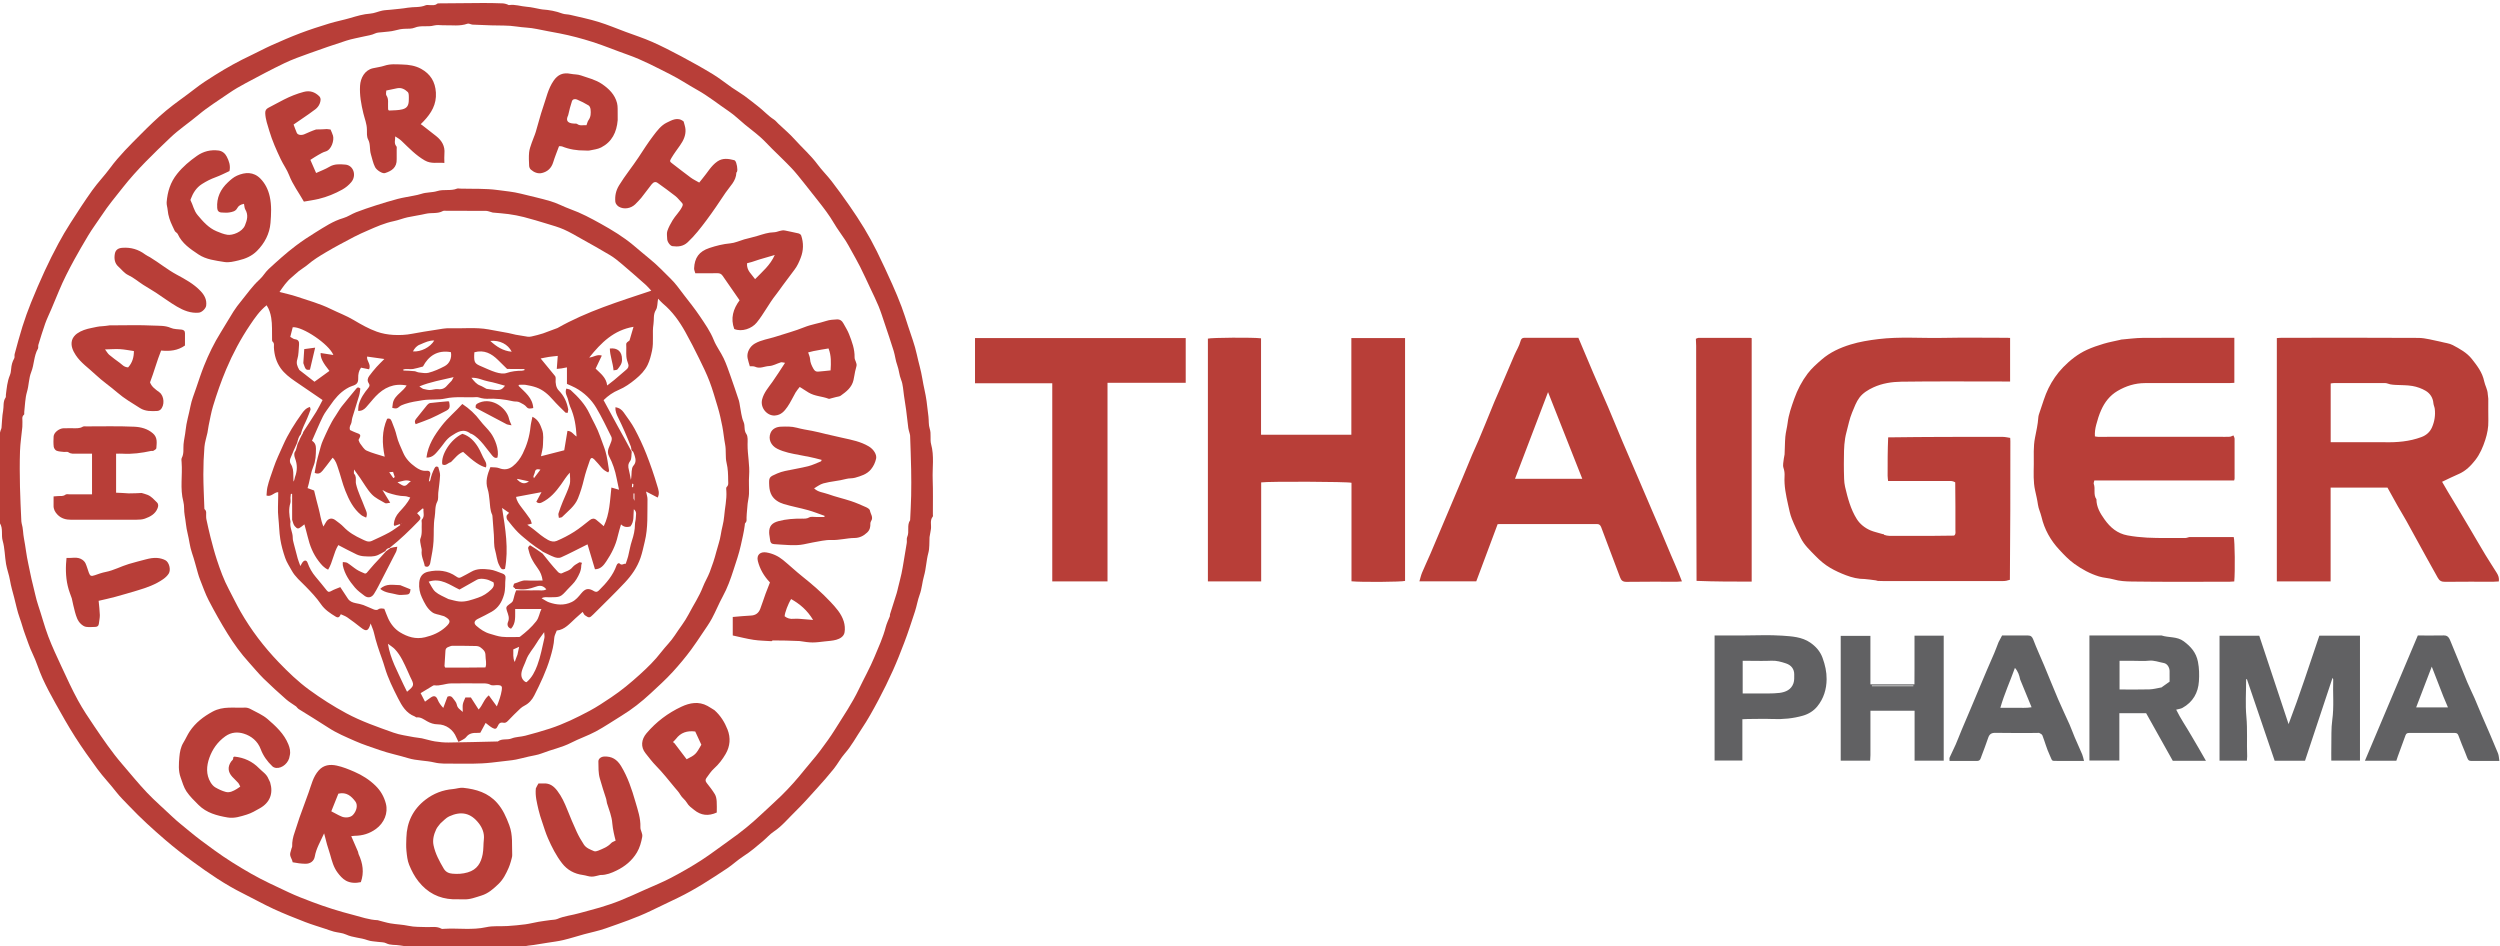
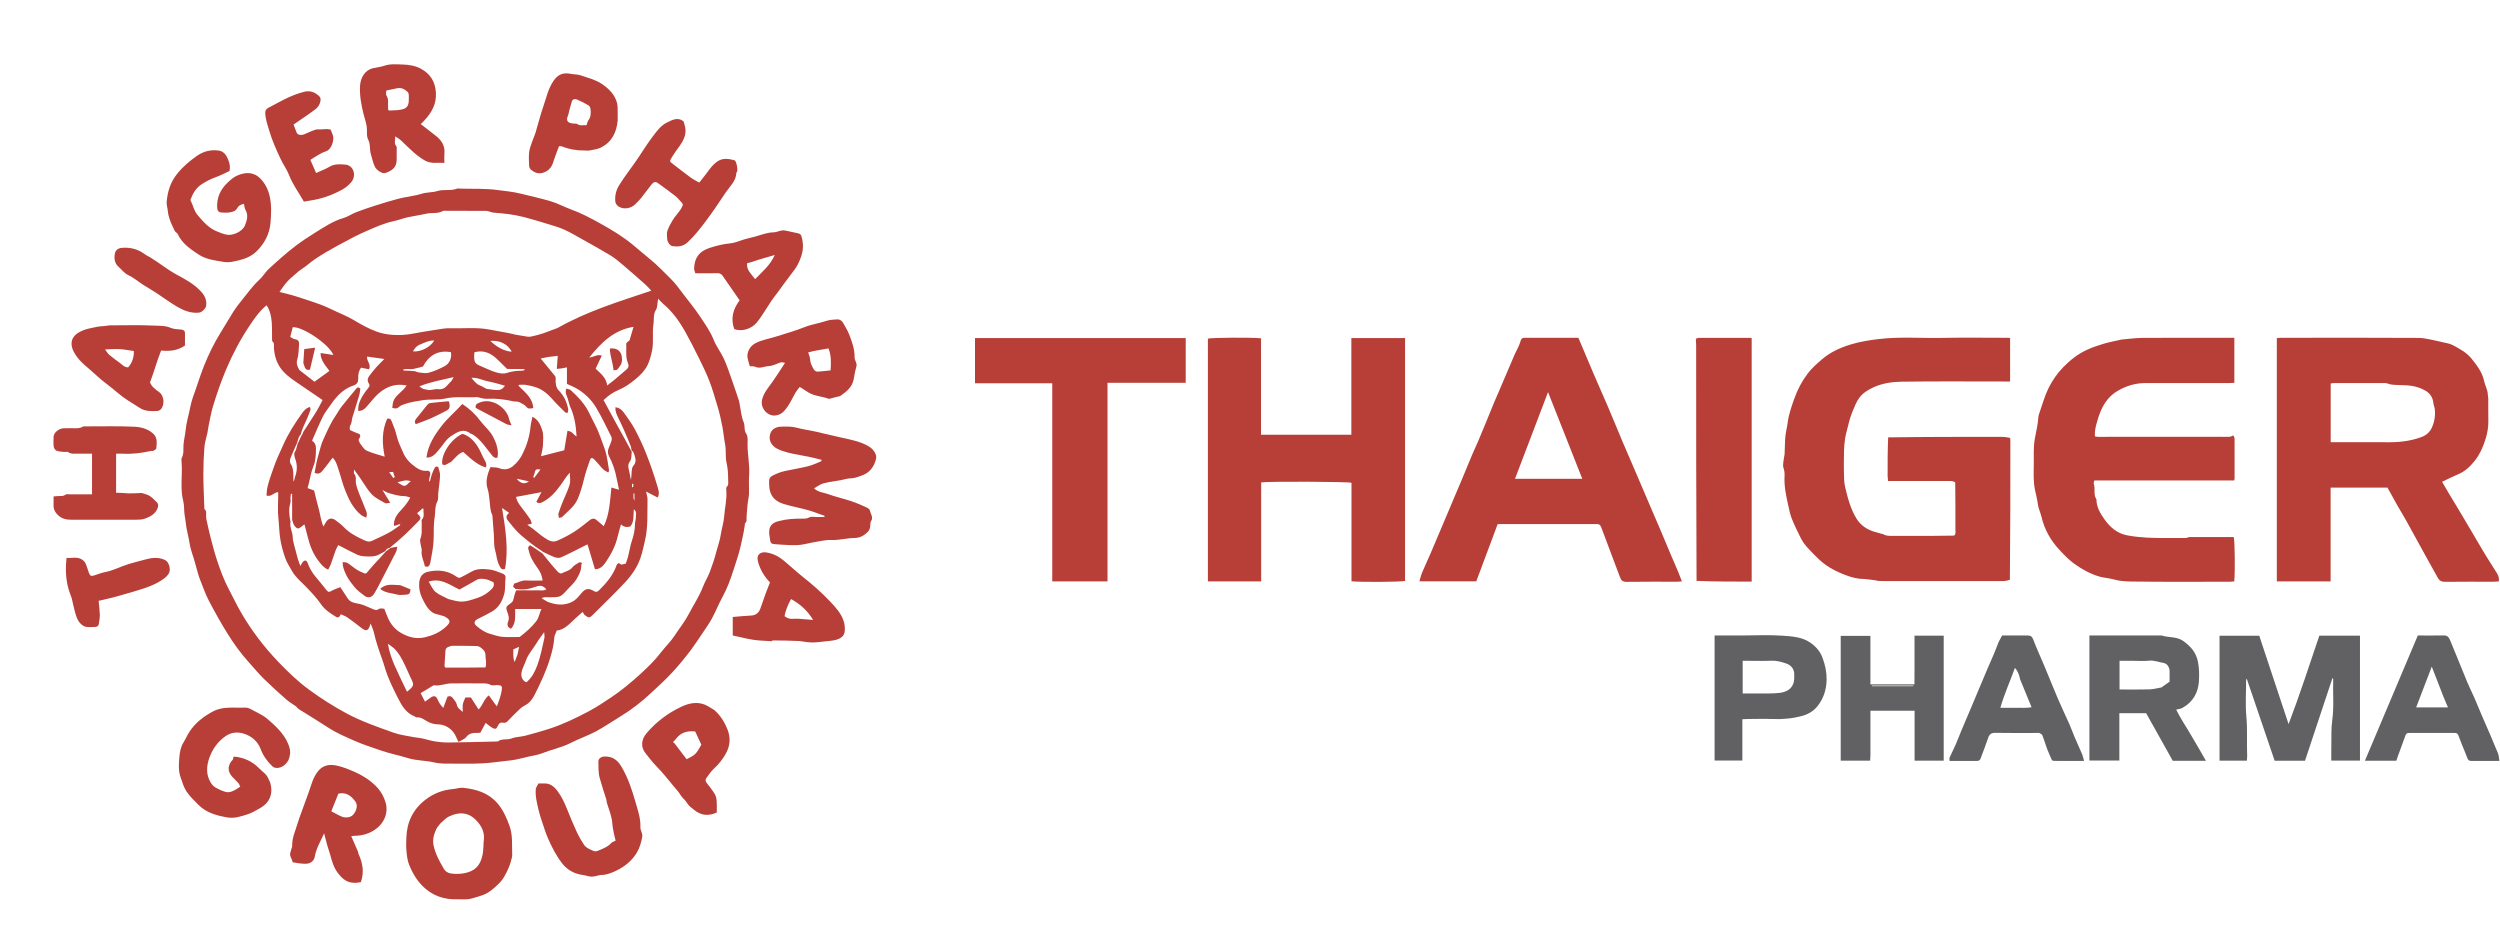
<svg xmlns="http://www.w3.org/2000/svg" xml:space="preserve" width="36.897mm" height="13.966mm" version="1.1" style="shape-rendering:geometricPrecision; text-rendering:geometricPrecision; image-rendering:optimizeQuality; fill-rule:evenodd; clip-rule:evenodd" viewBox="0 0 3689700 1396600">
  <defs>
    <style type="text/css">
   
    .fil1 {fill:#616163;fill-rule:nonzero}
    .fil0 {fill:#B83E38;fill-rule:nonzero}
   
  </style>
  </defs>
  <g id="Слой_x0020_1">
    <g id="_2055532099024">
      <g>
-         <path class="fil0" d="M1371890 792660c-500,8320 200,16210 -1760,23380 -3080,11280 -3250,23050 -6450,34100 -2640,9100 -3060,18670 -6320,27420 -3050,8180 -4290,16730 -7000,24940 -4980,15120 -9830,30260 -15500,45190 -5350,14090 -10840,28110 -17000,41830 -6630,14770 -13760,29340 -21380,43610 -7640,14320 -15460,28630 -24490,42080 -8280,12340 -15230,25570 -25180,36860 -6110,6930 -10460,15390 -16250,22630 -7770,9710 -16000,19060 -24340,28280 -10780,11930 -21460,24010 -32950,35230 -10240,9990 -19320,21220 -31480,29270 -5580,3700 -10070,9020 -15240,13390 -9410,7970 -18680,16040 -29180,22700 -8460,5370 -15790,12500 -24160,18040 -23500,15580 -47080,31080 -72540,43390 -13180,6380 -26440,12620 -39610,19020 -21860,10610 -44870,18290 -67700,26340 -10100,3560 -20730,5590 -31090,8430 -10340,2850 -20570,6170 -30990,8650 -7800,1870 -15830,2750 -23760,4040 -6610,1080 -13220,2160 -19840,3180 -2560,390 -5160,570 -7730,950 -4830,710 -9630,1690 -14480,2170 -4900,490 -10030,-920 -14580,2290 -930,660 -2550,490 -3850,500 -31480,180 -62960,370 -94440,450 -8720,20 -17430,-260 -26150,-530 -1770,-60 -3550,-590 -5280,-1090 -1220,-350 -2320,-1360 -3520,-1480 -9070,-850 -18290,-830 -27180,-2550 -6840,-1330 -14020,130 -20690,-3310 -3260,-1690 -7590,-1330 -11430,-1900 -5340,-800 -11010,-750 -15960,-2600 -10300,-3820 -21530,-3590 -31660,-8310 -5450,-2530 -11950,-2710 -17890,-4260 -4260,-1110 -8390,-2720 -12580,-4120 -9960,-3320 -20070,-6260 -29850,-10060 -15610,-6060 -31210,-12210 -46410,-19220 -15250,-7040 -29930,-15330 -44990,-22800 -26410,-13080 -50570,-29620 -74270,-46990 -13990,-10250 -27620,-20860 -40800,-32180 -18460,-15870 -36410,-32180 -53150,-49830 -6630,-6990 -13670,-13680 -19520,-21280 -8850,-11490 -19000,-21890 -27540,-33560 -11340,-15510 -22550,-31180 -32890,-47370 -10320,-16190 -19720,-32980 -29100,-49750 -6720,-12000 -13210,-24170 -18920,-36670 -5450,-11930 -9030,-24740 -14780,-36510 -4450,-9090 -7310,-18640 -10870,-27980 -3050,-8020 -5080,-16420 -8020,-24480 -3610,-9890 -5600,-20160 -8230,-30280 -2180,-8410 -4710,-16660 -6130,-25300 -1350,-8140 -4420,-15980 -5830,-24110 -1960,-11380 -1800,-23270 -4960,-34240 -2510,-8680 920,-17990 -4130,-26050 -610,-980 -300,-2590 -300,-3900 -160,-34140 -330,-68280 -420,-102420 -30,-8200 160,-16400 430,-24590 70,-2020 780,-4030 1320,-6010 340,-1250 1200,-2410 1320,-3660 800,-8460 820,-17050 2380,-25360 1230,-6490 -440,-13560 3680,-19550 650,-930 230,-2570 390,-3870 1240,-9840 2010,-19750 5920,-29090 1190,-2830 1630,-6070 1860,-9160 420,-5590 1700,-10770 4560,-15690 950,-1630 40,-4220 580,-6220 3730,-13650 7300,-27360 11570,-40840 3780,-11960 8010,-23800 12720,-35430 6390,-15780 13130,-31440 20270,-46900 6190,-13430 12850,-26670 19830,-39710 5620,-10510 11710,-20820 18150,-30860 10450,-16290 20960,-32570 32220,-48310 8070,-11280 17860,-21310 26070,-32510 13400,-18270 29530,-34000 45380,-49960 11980,-12060 24230,-23950 37270,-34830 13750,-11480 28770,-21440 42870,-32530 9390,-7370 19380,-13700 29450,-20030 17270,-10870 35040,-20710 53490,-29370 9980,-4690 19670,-10030 29740,-14520 14110,-6300 28300,-12490 42750,-17960 13950,-5280 28180,-9860 42450,-14220 10290,-3150 20940,-5130 31270,-8180 9650,-2850 19170,-5710 29350,-6430 5960,-430 11720,-3170 17660,-4420 4060,-840 8280,-870 12420,-1330 8500,-930 17070,-1550 25500,-2980 8670,-1460 17710,60 26140,-3550 2020,-870 4710,-150 7090,-210 3370,-90 6840,640 9800,-2000 820,-720 2520,-620 3810,-630 21680,-220 43370,-460 65050,-540 9500,-30 19020,250 28520,560 2010,60 4020,830 6000,1390 980,270 1970,1250 2840,1120 9000,-1390 17540,1960 26350,2540 6650,440 13210,2240 19820,3420 1030,190 2060,410 3100,490 10060,700 19850,2470 29370,6030 3560,1320 7690,1020 11460,1910 13920,3300 27990,6160 41650,10360 13670,4200 26910,9790 40340,14790 13000,4840 26260,9100 38930,14700 14640,6470 28930,13800 43070,21340 15770,8420 31410,17120 46680,26400 9790,5950 18750,13250 28190,19780 6020,4170 12400,7830 18340,12110 6780,4880 13230,10230 19860,15320 8220,6300 15120,14170 23900,19820 2370,1530 4160,3950 6240,5930 8140,7740 16860,14970 24310,23330 11120,12460 23830,23440 33810,37000 6300,8560 14030,16050 20520,24480 9020,11710 17700,23690 26130,35830 7730,11140 15270,22450 22270,34070 6640,11020 12850,22350 18560,33890 7990,16160 15520,32560 22920,49010 4810,10690 9290,21560 13450,32520 3550,9370 6540,18950 9610,28490 4520,14030 9950,27890 13000,42250 2530,11880 6200,23500 8090,35450 1770,11170 4780,22060 6270,33250 1020,7630 1950,15270 2780,22920 650,5930 40,12240 1860,17760 2560,7770 90,15810 2100,23090 4730,17240 1650,34590 2290,51850 640,17180 230,34410 270,51620 0,1050 390,2470 -140,3110 -4550,5600 -1940,12160 -2710,18260 -480,3780 -1370,7520 -2070,12030l0 0zm-58460 116490c10,-790 -150,-1640 70,-2360 3280,-10440 6640,-20850 9890,-31290 910,-2920 1500,-5940 2230,-8920 1640,-6670 3410,-13310 4870,-20020 1240,-5730 2160,-11540 3150,-17330 1600,-9340 3210,-18680 4650,-28050 440,-2850 -510,-6180 620,-8620 3680,-7970 -950,-17260 4340,-24820 530,-12040 1280,-24090 1510,-36140 260,-12970 230,-25950 -20,-38920 -320,-16580 -950,-33140 -1520,-49710 -60,-1510 -670,-3010 -1030,-4500 -550,-2210 -1330,-4390 -1620,-6640 -1160,-9030 -2090,-18090 -3270,-27120 -900,-6920 -2010,-13820 -3110,-20730 -1250,-7880 -1320,-16270 -4260,-23470 -2860,-7040 -3060,-14460 -5670,-21440 -2530,-6770 -3170,-14230 -5310,-21170 -4220,-13660 -8850,-27180 -13400,-40730 -2830,-8410 -5470,-16920 -8820,-25120 -3660,-8960 -8010,-17640 -12130,-26410 -4980,-10630 -9850,-21320 -15120,-31800 -4260,-8470 -9020,-16680 -13610,-24980 -2610,-4710 -5130,-9480 -8060,-13990 -5600,-8600 -11920,-16770 -17090,-25620 -6920,-11840 -15230,-22600 -23680,-33300 -6910,-8750 -13740,-17560 -20740,-26240 -5870,-7260 -11600,-14700 -18020,-21470 -9370,-9890 -19320,-19250 -29000,-28860 -5760,-5730 -11210,-11790 -17280,-17160 -7200,-6380 -14970,-12110 -22410,-18230 -8010,-6580 -15420,-14010 -23970,-19770 -15570,-10510 -30210,-22370 -46680,-31570 -13450,-7520 -26300,-16180 -40050,-23080 -20470,-10270 -40680,-21190 -62420,-28810 -17360,-6090 -34370,-13260 -51890,-18840 -15900,-5070 -32120,-9380 -48480,-12600 -11300,-2230 -22670,-4080 -33960,-6540 -9810,-2140 -20000,-2070 -30010,-3660 -12110,-1920 -24640,-1250 -36990,-1700 -9210,-330 -18430,-580 -27640,-1080 -2540,-140 -5430,-2130 -7490,-1390 -11340,4070 -22960,2080 -34470,2350 -5020,120 -10330,-960 -15020,320 -9410,2580 -19250,-680 -28580,3230 -4130,1730 -9210,1530 -13870,1600 -5270,80 -10180,1070 -15270,2510 -5900,1670 -12260,1700 -18420,2520 -3600,470 -7560,290 -10680,1820 -5450,2660 -11270,3210 -16960,4550 -8550,2020 -17280,3440 -25610,6120 -18340,5890 -36550,12200 -54670,18730 -12370,4450 -24850,8840 -36680,14510 -19240,9230 -38070,19310 -56900,29360 -8660,4620 -17230,9550 -25290,15140 -15010,10410 -30610,19980 -44680,31770 -13680,11470 -28740,21430 -41620,33710 -24440,23310 -48880,46710 -69900,73360 -10650,13510 -21720,26680 -31170,41110 -6660,10160 -14100,19840 -20280,30280 -6880,11610 -13760,23250 -20240,35120 -8190,15010 -15990,30120 -22540,45900 -3770,9090 -7560,18170 -11400,27230 -3020,7150 -6500,14120 -9100,21400 -3700,10390 -6840,20980 -10090,31530 -520,1710 260,3980 -560,5420 -6170,10730 -5450,23370 -9970,34650 -3660,9140 -3350,19460 -6220,29120 -2830,9510 -2840,19850 -4060,29830 -160,1300 350,3240 -340,3810 -3830,3120 -2010,7260 -2330,10980 -210,2360 100,4770 -130,7130 -1140,11940 -3040,23840 -3450,35800 -590,17460 -410,34960 -50,52430 350,17080 1320,34140 2040,51210 50,1030 190,2090 490,3070 2220,7140 1890,14670 3330,22000 2400,12280 3580,24780 6360,37140 2300,10260 4060,20660 6750,30900 2680,10160 4480,20530 7880,30550 5180,15250 9170,30930 14870,45980 5790,15280 12790,30110 19690,44950 7720,16590 15320,33290 24080,49340 7310,13420 15870,26190 24470,38850 12820,18840 25620,37720 40530,55030 12270,14240 24090,28910 37020,42530 11680,12310 24680,23370 36940,35150 8070,7750 16950,14480 25480,21660 11750,9890 24140,18800 36510,27840 17560,12820 36040,24250 54840,34990 17760,10160 36530,18620 55070,27360 11410,5380 23210,9910 35050,14370 19590,7370 39460,13710 59710,18870 12230,3120 24200,7570 37030,7990 510,10 1000,330 1500,460 5700,1440 11340,3230 17110,4240 8890,1540 17920,1720 26850,3650 8630,1870 17770,1480 26690,1810 7300,270 14770,-1520 21710,2390 1020,580 2610,250 3930,170 20730,-1280 41550,2200 62330,-2430 10080,-2250 20900,-1020 31370,-1690 8780,-570 17560,-1360 26280,-2520 6590,-880 13070,-2630 19640,-3760 5840,-1010 11730,-1700 17600,-2540 3330,-480 6950,-320 9930,-1600 10500,-4510 21860,-5450 32670,-8610 10120,-2960 20410,-5290 30490,-8370 9850,-3010 19690,-6220 29240,-10050 12390,-4980 24510,-10600 36710,-16050 12920,-5760 26090,-11060 38600,-17620 15210,-7990 30190,-16530 44620,-25840 14710,-9510 28590,-20310 42920,-30420 15760,-11100 30700,-23180 44720,-36420 10040,-9490 20430,-18620 30310,-28280 12440,-12160 23940,-25210 34810,-38810 7370,-9240 15410,-17960 22480,-27420 7810,-10430 15520,-20950 22430,-32060 12100,-19450 25040,-38310 34990,-59100 7630,-15950 16320,-31380 23120,-47750 6030,-14530 12690,-28790 16610,-44130 1320,-5140 3720,-10000 6170,-16170z" />
-       </g>
+         </g>
      <g>
        <path class="fil0" d="M753890 1271650c-1050,3520 -1980,6430 -3210,9200 -3890,8760 -7880,17070 -15240,24060 -7530,7150 -14880,13750 -24900,16810 -8540,2600 -16860,6070 -26100,5590 -5270,-270 -10590,150 -15870,-80 -20890,-950 -37540,-9600 -50770,-26110 -6090,-7580 -10290,-15940 -13880,-24560 -2700,-6470 -3360,-13940 -4090,-21050 -640,-6290 -280,-12700 -100,-19050 640,-23130 9890,-42130 28250,-56230 11880,-9120 25300,-14390 40600,-15680 4930,-420 10100,-2370 15210,-1830 19010,2040 36630,7230 49970,22370 8530,9680 13390,20860 17900,32890 5520,14670 3630,29350 4290,44070 140,2940 -1340,5950 -2060,9600l0 0zm157750 -1094370c-1510,18010 -8530,32110 -24330,40300 -5100,2640 -11280,3270 -17040,4490 -2280,480 -4750,40 -7130,70 -11610,130 -22850,-1690 -33670,-6050 -1130,-460 -2570,-190 -4430,-290 -2920,7940 -6160,15750 -8630,23810 -2620,8530 -8300,13750 -16520,15730 -6030,1460 -11790,-980 -16440,-5050 -1410,-1220 -2410,-3610 -2510,-5520 -330,-6600 -680,-13270 -50,-19820 450,-4750 2250,-9410 3790,-13990 1850,-5490 4350,-10760 6040,-16290 3740,-12160 6640,-24610 10840,-36600 4620,-13160 7300,-27070 15510,-38950 6230,-9020 13880,-12480 25130,-10170 5010,1030 10090,570 15230,2380 10500,3700 21490,6200 30840,12540 10380,7030 19230,15690 22420,28280 1320,5230 730,10940 920,16440 110,2650 30,5300 30,8690l0 0zm227040 769050c-8870,-630 -17820,-700 -26580,-2030 -10290,-1560 -20410,-4220 -30650,-6420 0,-9370 0,-17950 0,-27290 9140,-740 17890,-1710 26660,-2080 7050,-290 11560,-3690 13940,-9960 2800,-7360 5140,-14880 7830,-22280 2070,-5670 4380,-11260 6480,-16660 -8850,-9270 -14920,-19790 -17850,-31490 -2400,-9600 4010,-14160 12530,-12780 8980,1450 17420,5300 24550,11110 9680,7890 18750,16540 28520,24320 14500,11540 28510,23630 41200,37130 8130,8640 16370,17570 19970,29210 1580,5100 2100,11020 1190,16230 -1060,6060 -6700,9340 -12270,10900 -5490,1540 -11340,1800 -17050,2440 -5960,670 -11940,1540 -17910,1530 -5980,-10 -11960,-980 -19160,-2080 -13940,-690 -26670,-840 -39420,-910 -660,-10 -1320,720 -1980,1110l0 0zm-40380 -593010c7030,-1880 13480,-3310 19800,-5220 7880,-2380 15610,-5120 23990,-5280 5650,-100 10730,-3960 16700,-2570 6490,1490 13070,2600 19540,4180 1570,380 3650,1710 4110,3070 3700,10990 3520,22010 -660,32860 -2390,6230 -5070,12300 -9200,17660 -5950,7770 -11740,15650 -17560,23510 -3320,4480 -6410,9140 -9880,13490 -10410,13070 -17840,28200 -28400,41150 -7160,8790 -21750,14060 -33080,9410 -5760,-15690 -1590,-29580 7900,-42390 -8520,-12290 -16790,-24110 -24930,-36010 -1980,-2900 -4310,-4040 -7900,-3970 -10560,250 -21140,90 -32520,90 -650,-2500 -1900,-4910 -1790,-7260 700,-15400 7030,-24890 22640,-30060 9870,-3280 20100,-5870 30710,-6820 6750,-600 13280,-3660 20530,-5840l0 0zm-43850 694810c9140,8120 15100,17940 19290,28570 4810,12210 3880,24670 -2820,36120 -4600,7870 -10050,15130 -17000,21340 -4450,3980 -7790,9260 -11370,14130 -1660,2250 -1600,4650 390,7160 4290,5430 8610,10910 12160,16820 1770,2940 2370,6840 2640,10370 420,5480 110,11010 110,16540 -12490,5650 -23250,4390 -33430,-3880 -4000,-3240 -8010,-5810 -10800,-10750 -2350,-4170 -7070,-7100 -9640,-11750 -2060,-3750 -5210,-6920 -7980,-10270 -9090,-10920 -17800,-22160 -27820,-32320 -5640,-5710 -10450,-12280 -15510,-18570 -7360,-9170 -6270,-20260 1500,-29420 14310,-16860 31670,-29950 51580,-39240 12250,-5730 25390,-8220 38360,-1170 3380,1840 6550,4050 10340,6320l0 0zm-892750 -567930c22190,-10 43650,-730 65010,320 8270,420 16980,-270 25220,3360 4740,2100 10530,1940 15870,2550 3480,410 5240,1970 5200,5570 -70,6060 -20,12120 -20,17910 -10550,7510 -22190,8720 -35190,7450 -6220,15390 -10380,31370 -16370,46950 2350,6620 8180,10470 13820,14660 7350,5460 8080,19680 1460,25750 -1080,990 -2790,1700 -4250,1790 -8910,520 -18040,730 -25830,-4240 -11410,-7280 -23200,-14010 -33530,-22990 -10590,-9210 -22400,-17090 -32530,-26760 -9760,-9310 -21330,-16980 -28820,-28440 -4240,-6470 -7680,-13970 -5450,-21930 1040,-3710 4120,-7520 7330,-9810 6290,-4470 13660,-6760 21380,-8280 5300,-1040 10460,-2500 15950,-2600 3330,-60 6660,-820 10750,-1260l0 0zm461420 -295450c7280,5560 14070,10840 20780,16240 8170,6580 13080,14670 12010,25700 -410,4170 -60,8410 -60,13840 -9930,-1160 -19170,1910 -28950,-3730 -13120,-7580 -23160,-18170 -33790,-28380 -2880,-2760 -6210,-5050 -9840,-7110 270,5180 -2180,10240 1770,14640 830,920 410,3040 420,4610 30,4760 -130,9530 10,14290 400,12560 -7460,17500 -17300,20620 -3780,1180 -12250,-4300 -14560,-8750 -3100,-6010 -4250,-12620 -6210,-18980 -2230,-7220 -320,-14850 -4100,-21920 -2160,-4040 -1740,-9690 -1780,-14610 -70,-8420 -3330,-16050 -5250,-24000 -3240,-13440 -5740,-26980 -4860,-40850 700,-10990 6600,-22750 18850,-25600 5740,-1340 11770,-1980 17200,-3800 8880,-2980 17680,-1970 26430,-1760 9480,220 19110,1720 27600,6380 13700,7520 20860,18960 21860,35040 1080,17460 -6810,30340 -17980,42190 -1440,1520 -2950,2970 -4430,4450 560,430 1110,850 2180,1490l0 0zm570090 394520c-4480,-2820 -8440,-5340 -12910,-8190 -2220,2920 -4450,5310 -6060,8080 -4140,7080 -7450,14710 -12150,21380 -4400,6230 -9170,12070 -18460,12720 -11200,790 -22070,-11230 -18820,-23840 2580,-10020 9350,-17620 15180,-25810 6300,-8840 12020,-18090 18640,-28120 -2910,-370 -4720,-1130 -6170,-700 -5830,1730 -11500,5200 -17340,5450 -6870,290 -13550,4460 -20720,1040 -2190,-1040 -5130,-500 -7760,-690 -1160,-4200 -2510,-8070 -3300,-12060 -1610,-8160 3270,-17220 10680,-21460 9590,-5500 20490,-6800 30750,-10150 14070,-4580 28380,-8340 42190,-13920 10410,-4210 21850,-5800 32570,-9360 5130,-1700 10140,-1870 15330,-2200 5030,-320 7890,2160 10030,6080 2830,5190 6070,10240 8200,15710 4280,10980 8480,22040 8170,34210 -120,4540 4140,8380 2680,13340 -710,2430 -1370,4880 -1870,7360 -880,4270 -1470,8610 -2430,12860 -2430,10810 -10580,17090 -18940,23030 -1780,1260 -4410,1340 -6660,1940 -2450,660 -4910,1330 -7370,1930 -1250,310 -2740,1030 -3750,640 -9500,-3740 -20220,-3520 -29710,-9270l0 0zm-664060 681110c6480,13900 8410,27480 3420,41560 -7980,1750 -15610,1320 -22010,-2170 -4990,-2730 -9170,-7600 -12630,-12320 -5630,-7640 -8070,-16860 -10590,-25930 -1430,-5120 -3260,-10130 -4730,-15250 -1400,-4910 -2580,-9890 -4250,-16360 -5500,12270 -11700,22250 -13740,34120 -1220,7060 -6730,10880 -13880,10790 -3130,-40 -6280,-310 -9390,-670 -3090,-370 -6150,-1000 -9450,-1550 -590,-4810 -4790,-8640 -3440,-13930 550,-2180 1170,-4350 1800,-6510 280,-990 980,-1960 950,-2920 -240,-7170 1250,-13980 3640,-20700 2560,-7190 4590,-14580 7130,-21770 4400,-12450 9030,-24820 13540,-37220 4070,-11220 6500,-23080 14840,-32470 7420,-8370 16940,-9220 26490,-7190 8990,1910 17730,5490 26220,9180 11480,4980 21980,11600 31080,20460 7680,7480 12660,16260 15340,26480 3680,13970 -2590,28620 -14560,37370 -9570,6990 -19950,10030 -31510,10160 -1280,20 -2570,250 -5030,510 3480,7980 6720,15360 9890,22770 390,910 430,1980 870,3560l0 0zm681700 -582120c-10530,-2930 -20610,-4820 -30760,-6700 -11180,-2080 -22620,-4060 -32990,-9270 -9340,-4700 -13510,-14100 -9950,-23080 2670,-6770 9270,-9300 15500,-9490 7680,-240 15350,-590 23360,1570 7240,1970 15080,3260 22700,4630 6760,1210 13400,3110 20100,4660 8300,1930 16620,3860 24940,5690 13280,2920 26640,5480 38550,12610 6950,4150 12110,12080 10710,18100 -1310,5680 -3690,11020 -7510,15660 -6120,7470 -14880,9930 -23500,12440 -4170,1210 -8860,580 -13050,1740 -11150,3110 -22800,3540 -33870,6620 -4770,1320 -8980,4700 -13560,7220 5430,5760 13680,6080 20780,8650 11040,4000 22580,6560 33730,10250 7580,2510 14930,5750 22230,9010 2240,1000 5380,2950 5650,4830 760,5110 5480,9870 1810,15520 -650,1010 -1180,2350 -1150,3530 130,5090 -590,9520 -4680,13430 -5320,5100 -11480,8040 -18540,8110 -11520,110 -22630,3440 -34310,2990 -8970,-360 -18080,2080 -27090,3540 -6120,980 -12130,2810 -18280,3550 -5460,670 -11050,610 -16570,420 -7580,-260 -15160,-970 -22740,-1440 -3840,-240 -5490,-2340 -5790,-6060 -300,-3630 -1320,-7210 -1390,-10830 -190,-9740 4280,-14460 13710,-17010 11480,-3100 23090,-3790 34860,-3720 3570,30 7000,300 10600,-1810 2600,-1520 6670,-570 10090,-620 4090,-60 8180,-20 12270,-20 80,-550 160,-1120 240,-1670 -8110,-2830 -16090,-6070 -24340,-8380 -11850,-3320 -24030,-5500 -35800,-9040 -7110,-2140 -13890,-6140 -17770,-12710 -2380,-4040 -3530,-9270 -3760,-14040 -610,-12980 -340,-13090 11710,-18320 3730,-1620 7720,-2850 11700,-3710 11300,-2440 22760,-4220 33980,-7000 6480,-1610 12610,-4640 18850,-7150 550,-220 760,-1290 1080,-1990 40,-80 -210,-350 -370,-440 -220,-130 -500,-180 -1380,-270zm-989360 -298530c13640,8280 25470,18150 39110,25510 12550,6770 25330,13630 35430,24320 5870,6210 9330,12820 8260,21520 -520,4310 -6400,9950 -10800,10380 -11970,1140 -22550,-3230 -32390,-8970 -10670,-6230 -20590,-13740 -30950,-20510 -6200,-4060 -12710,-7670 -18940,-11690 -7270,-4690 -13970,-10520 -21720,-14140 -6330,-2970 -9890,-8330 -14700,-12550 -5640,-4940 -6560,-11870 -5340,-18910 1030,-5940 4980,-8490 11030,-8950 12580,-950 23780,2320 33840,9890 2020,1520 4440,2530 7170,4100zm-115560 503310c-1000,-2990 -1910,-5310 -2770,-7650 -5140,-13940 -6460,-28380 -5710,-43100 140,-2610 420,-5230 720,-8800 7980,470 15850,-2330 23070,2450 2030,1350 4030,3370 5000,5550 2000,4430 3210,9190 4900,13770 1840,5020 3530,5530 8690,3740 5290,-1850 10640,-3800 16130,-4860 11950,-2330 22590,-8290 34140,-11750 8430,-2520 16910,-4660 25380,-6890 5690,-1500 11180,-2470 16830,-2000 3950,320 8070,1430 11600,3220 5810,2940 8690,14270 5060,19930 -2010,3150 -5000,5920 -8080,8090 -11470,8080 -24560,12630 -37850,16610 -11040,3290 -22080,6580 -33190,9590 -7870,2140 -15870,3820 -24270,5800 670,7520 1600,14210 1760,20920 90,4340 -990,8700 -1460,13060 -380,3310 -2530,4460 -5470,4530 -4500,100 -9070,550 -13480,-110 -2600,-380 -5250,-2230 -7300,-4060 -5290,-4720 -7140,-11410 -8990,-17900 -1820,-6420 -3090,-12980 -4710,-20140zm376500 -692570c1820,230 3640,450 5410,670 1260,3090 2760,6030 3650,9150 1900,6640 -2140,20880 -11040,23300 -3860,1050 -7430,3280 -10970,5260 -3640,2020 -7090,4390 -11410,7120 2740,6270 5470,12500 8460,19360 6730,-3090 13490,-5470 19490,-9100 7600,-4610 15730,-3940 23660,-3300 11970,960 17040,15970 8730,25930 -3580,4300 -8230,8120 -13110,10850 -10960,6120 -22610,10880 -34860,13830 -7190,1730 -14570,2700 -21930,4020 -7650,-13560 -16520,-25210 -21830,-39090 -3120,-8180 -8540,-15460 -12290,-23430 -6420,-13600 -12580,-27280 -16890,-41810 -2570,-8670 -5660,-17040 -6030,-26210 -160,-4060 1420,-6320 4850,-8060 7610,-3890 15040,-8120 22660,-11960 9400,-4750 19090,-8700 29350,-11400 9100,-2390 16420,200 22750,6350 3230,3140 2080,7580 750,11070 -1170,3060 -3540,6050 -6140,8090 -6430,5030 -13290,9520 -20000,14190 -4010,2800 -8060,5530 -12390,8500 1430,3760 2920,8050 4700,12210 1360,3180 6630,4110 11290,2080 5430,-2360 10770,-4890 17220,-7010 6010,20 10970,-290 15920,-610zm356120 -20320c-3500,7120 -1980,11700 8610,12250 1560,80 3540,-250 4600,560 4380,3330 9100,1350 13820,1850 1070,-2770 1550,-5480 3000,-7490 3540,-4890 3600,-10350 3040,-15830 -210,-2090 -1290,-4900 -2900,-5870 -5470,-3310 -11240,-6240 -17140,-8720 -2630,-1100 -6300,-890 -7460,2500 -2180,6360 -3760,12940 -5570,20750zm340390 743080c6560,540 13130,1080 21100,1730 -8560,-14340 -19550,-23520 -32410,-30820 -4360,6640 -9500,20410 -9600,25410 3870,3030 8180,4270 13080,3740 2080,-240 4210,-50 7830,-60zm-69360 -526590c-2590,690 -5190,1390 -7040,1890 -820,10860 6680,15950 11890,23450 10710,-11080 22280,-20440 29040,-35660 -8350,2430 -15510,4470 -22640,6610 -3360,1020 -6660,2240 -11250,3710zm-116410 708580c820,630 1800,1130 2420,1920 5980,7810 11910,15660 17800,23440 13050,-6660 13790,-7390 21710,-21460 -3030,-6550 -6140,-13270 -9030,-19520 -12270,-1510 -21470,1730 -28380,10840 -1100,1460 -2540,2670 -4520,4780zm-804070 -553000c6190,-6810 8530,-14860 8520,-24110 -7330,-1040 -13900,-2410 -20530,-2810 -6680,-390 -13420,190 -22070,400 2770,3640 4100,6210 6140,7920 4950,4140 10170,7970 15400,11750 3530,2540 6270,6530 12540,6850zm601730 621350c1210,-2670 2350,-4650 3860,-7250 2320,0 5220,120 8090,-30 8750,-430 14560,4110 19630,10680 6570,8530 10880,18120 14840,28010 4430,11050 8990,22050 13990,32850 2980,6470 6590,12720 10500,18670 3450,5270 9500,7310 14980,9700 1620,720 4210,70 6060,-700 6950,-2870 14090,-5480 19400,-11340 1320,-1440 3590,-2010 6420,-3520 -910,-3710 -2020,-7620 -2790,-11610 -890,-4560 -1800,-9160 -2130,-13800 -720,-10510 -4820,-20080 -7890,-29950 -610,-1960 -470,-4150 -1120,-6090 -3390,-10070 -6520,-20270 -9440,-30440 -2260,-7880 -1960,-16600 -2090,-24950 -60,-4200 4180,-7070 8660,-7250 11170,-440 18790,4160 24790,14010 10020,16470 15900,34430 21150,52590 3540,12300 7930,24600 7420,37870 -180,4720 3670,8910 2670,14210 -1510,8030 -3600,15770 -7780,22850 -7210,12200 -17740,20720 -30280,26810 -7240,3510 -14730,6580 -23040,6490 -270,-10 -540,-40 -790,10 -4230,860 -8460,2430 -12680,2430 -4270,-10 -8510,-1830 -12830,-2390 -12720,-1660 -23250,-7380 -31000,-17450 -8620,-11190 -15050,-23800 -20680,-36700 -3360,-7690 -5820,-15790 -8490,-23770 -2020,-6060 -4110,-12140 -5500,-18360 -2260,-10150 -5120,-20270 -3930,-31580zm-218100 -1004440c120,1780 -340,4150 2470,3980 6240,-370 12680,-210 18660,-1740 7290,-1870 9450,-6090 9490,-14190 0,-2380 170,-4780 -70,-7140 -150,-1460 -500,-3310 -1470,-4210 -4320,-4080 -9270,-6860 -15550,-5610 -5120,1030 -10230,2150 -16130,3380 0,2270 -1020,5540 190,7310 3660,5370 2030,11120 2410,18220zm627790 359040c-2480,620 -4960,1240 -7790,1960 1020,3340 2650,6460 2810,9660 250,5450 2400,9880 5000,14490 1700,3020 3670,4420 6750,4200 6160,-450 12310,-1190 18550,-1820 700,-11330 1140,-21950 -3040,-32400 -7040,1150 -14030,2300 -22280,3910zm-991520 209390c2970,930 6020,1660 8890,2830 5600,2280 9440,6870 13610,10970 2620,2590 2290,5620 1060,8750 -3360,8580 -10780,12470 -18670,15320 -3790,1370 -8160,1580 -12270,1590 -32280,120 -64570,80 -96840,60 -7490,-10 -14300,-1790 -19800,-7380 -3790,-3860 -6130,-8150 -5930,-13710 150,-4210 30,-8420 30,-13350 2540,-190 4780,-400 7040,-520 3590,-200 7200,590 10530,-2090 1330,-1070 4070,-460 6160,-470 11060,-30 22120,-20 33010,-20 0,-20100 0,-39470 0,-59970 -8040,0 -15350,50 -22650,-10 -4150,-40 -8280,710 -12200,-2090 -1630,-1150 -4640,-230 -6990,-510 -3590,-420 -7390,-470 -10630,-1830 -1900,-800 -3800,-3700 -4070,-5860 -600,-4960 -420,-10040 -160,-15060 290,-5750 7960,-11950 14870,-12190 4230,-150 8460,50 12700,-20 5200,-90 10500,790 15400,-2220 1390,-860 3600,-490 5440,-490 23540,20 47120,-600 70620,470 9640,430 19570,2860 27580,9880 7180,6280 5480,14200 5010,21880 -90,1390 -2740,2780 -4420,3820 -770,480 -2110,-80 -3120,140 -14060,3050 -28200,5000 -42640,4090 -2880,-180 -5770,-20 -9220,-20 0,19140 0,37820 0,57600 5600,220 11550,450 18730,1010 7130,20 13040,-290 18930,-600zm737390 -435500c-3180,3510 -5950,6670 -8980,9550 -6480,6130 -16460,7830 -24000,3490 -2410,-1390 -5010,-4610 -5260,-7210 -800,-8570 720,-16460 5550,-24370 8810,-14420 19540,-27410 28800,-41470 7030,-10690 13910,-21530 21660,-31690 5640,-7410 11560,-15410 20040,-19450 7490,-3560 15980,-8880 24770,-1590 930,3860 2480,7800 2730,11820 540,8820 -3130,16410 -8110,23480 -4330,6130 -8850,12160 -12680,18590 -2990,5030 -2530,5220 2120,8760 8860,6740 17560,13670 26540,20240 3710,2710 7950,4700 12380,7260 1630,-2020 3210,-4070 4880,-6040 7230,-8490 12520,-18690 21970,-25180 7780,-5330 16270,-4070 24730,-1870 470,120 940,470 1310,820 2430,2320 4340,13340 2830,16410 -220,460 -890,810 -900,1220 -360,12520 -9700,20240 -15930,29560 -9230,13810 -18420,27680 -28400,40940 -8470,11280 -17080,22500 -27510,32230 -6700,6250 -14330,6840 -22500,5750 -3540,-480 -7650,-6540 -7750,-10480 -90,-3970 -960,-8240 200,-11830 1800,-5540 4740,-10790 7750,-15830 4060,-6790 10060,-12200 13770,-19380 1470,-2840 2070,-4440 -280,-6750 -3140,-3100 -5740,-6840 -9170,-9540 -8590,-6740 -17440,-13150 -26330,-19490 -3190,-2270 -6080,-1470 -9040,2260 -5060,6360 -9940,12860 -15190,19790zm-446480 911120c940,430 1930,770 2820,1270 5740,3200 14270,2470 18090,-1590 5530,-5870 7650,-14660 3700,-19900 -5940,-7890 -13060,-14400 -25130,-11620 -3260,8130 -6690,16680 -10440,26060 3190,1630 6580,3360 10960,5780zm-241790 -861970c-1240,-2890 -2420,-5160 -3540,-7460 -3650,-7560 -6440,-15380 -7130,-23860 -320,-3850 -1800,-7730 -1490,-11500 1260,-15350 5380,-29260 15540,-41920 8500,-10610 18420,-18860 29220,-26470 9520,-6700 20230,-9300 31790,-7850 5610,710 9790,4360 12160,9000 3240,6320 5820,13160 4010,21310 -6470,2940 -13270,6530 -20450,9130 -7140,2590 -13700,5930 -20110,10000 -8590,5460 -13320,13390 -16740,22490 -170,470 -380,1120 -200,1490 3760,7130 4860,15220 10460,21870 8120,9630 16160,18910 27990,23880 5170,2170 10540,4370 16030,5200 7430,1130 21850,-4090 25860,-13840 3210,-7780 5340,-15390 530,-23470 -1350,-2260 -1290,-5360 -1940,-8380 -4830,970 -8070,2740 -9990,6410 -2480,4750 -7230,5530 -11650,6320 -3590,640 -7390,220 -11090,110 -4340,-130 -6510,-2310 -6810,-6630 -1030,-15220 4760,-27550 15720,-37850 4160,-3910 8370,-7670 13600,-9980 11870,-5220 24170,-5990 34400,4350 7050,7130 11500,16160 13770,26210 2950,13070 2200,26370 1160,39310 -1270,15840 -8680,30020 -20090,41400 -7450,7430 -16870,11500 -27260,13890 -6930,1600 -13820,3460 -20820,2300 -13150,-2160 -26810,-3590 -38160,-11180 -11990,-8020 -24250,-16120 -30590,-30120 -670,-1490 -2690,-2380 -4180,-4160zm169420 774330c-1080,10010 -10790,18650 -19990,17830 -1920,-180 -4160,-1040 -5530,-2350 -7560,-7210 -13590,-15520 -17290,-25430 -4400,-11800 -13830,-19400 -24930,-22820 -8660,-2670 -18210,-2540 -27320,3970 -11620,8320 -19080,19300 -23540,31800 -4150,11650 -5170,24530 1870,36160 1710,2820 4080,5700 6860,7320 4860,2820 10110,5350 15520,6760 5850,1530 11240,-1350 16250,-4370 1500,-910 2910,-1950 5160,-3470 -980,-1820 -1730,-3970 -3100,-5570 -2740,-3150 -5960,-5890 -8760,-8990 -6530,-7230 -6990,-14880 -1480,-22630 710,-1010 1950,-1710 2460,-2780 530,-1100 480,-2480 650,-3530 840,-380 1340,-820 1790,-780 14100,1420 26380,7130 36180,17200 4810,4950 11240,8620 13840,15590 680,1830 1970,3440 2520,5290 4880,16280 -340,29740 -15060,38080 -6260,3550 -12620,7310 -19420,9400 -9080,2780 -18450,5940 -28170,4280 -15790,-2670 -31210,-6720 -43050,-18520 -6320,-6310 -12900,-12640 -17820,-19990 -4060,-6040 -6020,-13540 -8580,-20520 -3620,-9900 -2740,-20380 -1870,-30430 620,-7100 1980,-14660 6030,-21200 3330,-5360 5770,-11300 9270,-16520 8570,-12760 20170,-21700 33800,-29100 15550,-8430 31700,-5080 47690,-5900 2720,-130 5820,800 8250,2140 8600,4730 17800,8410 25370,14980 12290,10650 24140,21580 30410,37060 2100,5210 3590,10670 1990,17040zm222500 99680c-2100,2850 -4710,5460 -6190,8600 -3490,7410 -5690,15400 -4020,23560 2560,12510 8590,23560 15050,34560 3330,5690 8300,7110 13110,7530 7360,640 14720,300 22330,-1940 14050,-4130 19590,-14100 22040,-26740 1380,-7150 920,-14640 1760,-21930 1070,-9100 -2450,-17310 -7410,-23720 -12000,-15500 -26110,-18400 -43840,-10250 -4520,2080 -8080,6240 -12830,10330z" />
      </g>
      <g>
        <path class="fil0" d="M437020 1042620c-5260,-3710 -10410,-6670 -14780,-10520 -11310,-9990 -22530,-20110 -33290,-30690 -7610,-7500 -14350,-15880 -21570,-23800 -11900,-13040 -22180,-27350 -31450,-42260 -9930,-15960 -19130,-32400 -27820,-49070 -5110,-9790 -8660,-20410 -12800,-30700 -1250,-3080 -2240,-6280 -3170,-9480 -2920,-9960 -5340,-20100 -8760,-29890 -3350,-9540 -4080,-19560 -6540,-29170 -2270,-8870 -2670,-17830 -4310,-26620 -1280,-6810 -250,-13760 -1940,-20120 -5120,-19340 -1040,-38890 -2570,-58270 -160,-2090 -610,-4590 290,-6270 3430,-6450 1990,-13330 2570,-20050 600,-6880 2360,-13660 3020,-20540 1170,-12060 4920,-23580 7150,-35420 1740,-9170 5390,-18000 8420,-26920 3740,-11000 7340,-22090 11640,-32880 6850,-17130 14890,-33700 24700,-49380 6430,-10250 12390,-20790 18870,-31000 3320,-5230 7120,-10200 11060,-14990 8920,-10850 16810,-22540 27370,-32070 5030,-4540 8420,-10880 13410,-15470 13010,-11960 26060,-23840 40280,-34530 9300,-7000 18890,-13390 28720,-19410 13170,-8080 25990,-16870 41200,-21270 6500,-1870 12300,-6060 18690,-8530 9570,-3700 19300,-6990 29070,-10110 10780,-3450 21590,-6770 32520,-9640 7700,-2020 15630,-3140 23450,-4740 3760,-780 7580,-1400 11190,-2650 7730,-2650 16240,-1830 23610,-4150 9780,-3100 19890,190 29280,-3640 1350,-550 3140,-40 4720,0 18440,520 37060,-400 55220,2080 11320,1550 22900,2500 34250,5380 14680,3710 29570,6860 44070,11200 10040,3000 19390,8220 29300,11760 15640,5590 30200,13430 44590,21420 16660,9260 33040,19210 47790,31450 8320,6910 16530,14080 24880,20810 11100,8960 20650,19290 30720,29110 7250,7060 13080,15600 19310,23660 8050,10420 16330,20710 23650,31620 7510,11210 15330,22210 20440,35010 3770,9430 10250,17750 14610,26980 4110,8730 7200,17960 10440,27070 4190,11760 8140,23600 12070,35440 720,2190 860,4560 1330,6840 1700,8250 2200,17060 5540,24590 2570,5790 30,11960 4040,17660 2600,3700 1890,10060 1840,15220 -160,15470 3440,30710 2260,46250 -680,8960 150,18010 -170,27000 -170,4850 -1460,9640 -2020,14490 -570,4910 -890,9860 -1290,14800 -140,1830 -200,3680 -290,5520 -150,2790 850,5760 -1860,8120 -770,680 -660,2440 -830,3720 -1270,9920 -3660,19580 -5780,29320 -2700,12410 -6920,24240 -10760,36200 -4300,13400 -9040,26690 -15870,39170 -5800,10600 -10290,21920 -16020,32560 -4100,7610 -9220,14680 -14040,21890 -5390,8040 -10740,16120 -16470,23910 -8480,11490 -17610,22420 -27280,33000 -10300,11280 -21500,21380 -32630,31710 -13380,12410 -27530,23610 -43090,33090 -12580,7660 -24740,16080 -37700,23040 -11790,6330 -24660,10620 -36570,16750 -13840,7120 -29070,10030 -43370,15710 -6140,2430 -12940,3210 -19430,4740 -6230,1470 -12430,3070 -18690,4380 -3540,750 -7160,1100 -10760,1540 -8390,1010 -16790,1990 -25190,2940 -18890,2150 -37880,1620 -56840,1520 -9170,-40 -18650,420 -27420,-1690 -12890,-3090 -26330,-2540 -38860,-6400 -13910,-4290 -28210,-7040 -42030,-11910 -12100,-4270 -24460,-8110 -36150,-13300 -13440,-5960 -27120,-11590 -39560,-19760 -14460,-9510 -29360,-18360 -44000,-27590 -1270,-790 -2100,-2260 -3610,-3770l0 0zm363260 -229150c0,0 -720,-140 -1410,-900 -5400,-3500 -10790,-6990 -16440,-11560 -5970,-5050 -12320,-9730 -17820,-15240 -5710,-5720 -10740,-12150 -15760,-18500 -1120,-1410 -1440,-3900 -1190,-5770 170,-1340 1870,-2490 3670,-4640 -3060,-2130 -6040,-4210 -10340,-7220 5010,31100 9800,60370 4350,89890 -5400,2450 -6710,-1950 -8290,-4790 -3900,-7010 -4080,-15210 -6310,-22790 -2100,-7110 -1300,-15060 -1850,-22630 -670,-9330 -1410,-18650 -2130,-27970 -40,-530 -80,-1100 -300,-1550 -3340,-6740 -3050,-14140 -3960,-21330 -690,-5590 -1030,-11350 -2760,-16650 -3760,-11500 -280,-21650 3980,-32350 4630,450 9090,-20 12800,1430 7580,2950 14200,2040 20370,-2850 6310,-5000 11020,-11390 14580,-18560 6140,-12420 10070,-25490 11470,-39340 510,-4930 1840,-9780 2880,-15090 8880,4370 11570,11710 14270,19290 2580,7220 1370,14550 1290,21780 -70,5610 -1860,11190 -2960,17210 11490,-2950 22830,-5860 34320,-8800 1570,-9470 3150,-18990 4760,-28650 6530,160 8950,5740 13460,8330 -830,-14940 -2780,-29240 -9370,-43820 -1020,-3240 -2390,-6410 -2990,-9720 -980,-5410 -5530,-10230 -2750,-17160 2330,770 4950,890 6450,2260 11050,10040 21300,20990 27670,34590 5180,11070 11580,21520 15600,33310 2490,7320 5690,14690 7920,22130 2780,9290 3770,19110 5430,28720 110,600 -630,1340 -1310,2680 -3660,-1600 -6800,-3660 -9390,-6580 -3750,-4240 -7220,-8730 -11230,-12680 -3040,-3010 -5080,-2570 -6380,1180 -3260,9380 -6550,18730 -8840,28450 -2230,9480 -5120,18890 -8740,27910 -4670,11620 -14940,18930 -23440,27520 -870,890 -2760,780 -4760,1280 -260,-2670 -1120,-4910 -550,-6700 1840,-5890 4080,-11660 6370,-17390 3360,-8400 7680,-16530 10080,-25190 1510,-5450 260,-11650 240,-17510 -5390,5830 -9010,12020 -13170,17830 -7590,10600 -16060,20330 -28160,26200 -3040,1480 -5400,1430 -8130,-950 2570,-4780 5090,-9490 7660,-14270 -12640,2370 -24730,4640 -37490,7030 830,5980 4470,10910 8250,15830 4190,5480 8400,10960 12290,16650 1350,1960 1780,4550 2650,6900 -2620,680 -4380,1140 -6680,1730 3750,2700 6840,4690 9650,7000 6740,5540 13310,11150 21070,15460 4480,2480 9030,2910 12710,1360 8970,-3790 17730,-8350 25960,-13570 8060,-5100 15410,-11320 22960,-17200 3130,-2440 6250,-2840 9330,-450 3660,2840 7050,5990 11160,9510 8890,-17970 9080,-37810 11310,-57040 4180,1200 7720,2210 11250,3220 -1340,-6330 -2560,-11650 -3570,-17020 -2170,-11400 -5810,-22300 -11230,-32540 -2030,-3840 -1990,-7520 -700,-11310 1230,-3660 3120,-7110 4220,-10800 590,-1970 870,-4620 10,-6330 -7220,-14430 -14100,-29090 -22340,-42930 -7410,-12440 -17890,-22430 -30760,-29490 -3850,-2100 -7970,-3700 -12500,-5770 0,-7830 0,-15680 0,-24410 -3200,630 -5630,1180 -8080,1550 -2360,360 -4760,520 -6910,740 510,-6780 940,-12570 1440,-19220 -4860,540 -8980,870 -13050,1480 -4000,610 -7950,1520 -12180,2340 7100,8620 14230,17160 21190,25840 800,1010 1080,2780 970,4140 -540,6390 470,13130 4620,17330 7640,7740 11890,16700 13950,28100 -250,1510 -510,3020 -800,4730 -1410,-120 -2830,190 -3390,-360 -6280,-6220 -12730,-12310 -18550,-18960 -6870,-7860 -14490,-14580 -24390,-18090 -5020,-1780 -10330,-2880 -15600,-3770 -3230,-540 -6620,-100 -9940,-100 -270,470 -540,940 -800,1410 9450,9440 20880,17660 21820,32880 -3780,740 -7300,1700 -9870,-1530 -2680,-3380 -6280,-4790 -9890,-6760 -3480,-1900 -6580,-940 -9750,-1660 -12860,-2940 -25860,-4440 -39090,-3720 -2550,140 -5180,-460 -7740,-900 -2500,-430 -5000,-1720 -7430,-1560 -15380,1020 -30730,-1400 -46300,2110 -10440,2360 -21880,670 -32910,2430 -8930,1420 -17830,2670 -26390,5570 -3130,1060 -6550,2250 -8870,4420 -3140,2910 -5970,2460 -9890,1270 320,-2460 490,-4760 930,-7010 1290,-6710 6020,-11100 10770,-15420 3370,-3100 6740,-6170 9550,-10540 -19000,-3760 -33410,3200 -45640,15890 -5060,5250 -9390,11180 -14370,16490 -2810,3000 -6260,5440 -11600,5030 320,-3260 220,-6420 1020,-9340 2570,-9300 8000,-17120 14010,-24440 2120,-2590 2340,-4370 670,-6860 -2580,-3840 -1720,-7580 770,-10920 3390,-4530 6960,-8930 10710,-13160 3280,-3700 6910,-7080 11560,-11780 -9350,-1310 -17300,-2420 -25460,-3560 -1150,6540 6290,11240 2920,18780 -4010,-820 -8080,-1650 -11930,-2430 -3440,4920 -4270,9910 -4130,15360 180,7140 -2160,9590 -8910,11660 -2870,880 -5630,2360 -8220,3920 -10010,6070 -17420,14730 -23870,24300 -3740,5560 -8150,10790 -11090,16750 -5790,11740 -10770,23870 -16130,35960 4500,2600 5920,6810 5850,11870 -130,8930 -300,17610 -3960,26260 -3330,7880 -4480,16670 -6610,25050 -550,2190 -1190,4350 -1830,6630 4090,1510 7420,2740 9650,3550 2360,9450 4300,17950 6650,26340 2340,8390 3110,17240 7080,26860 1840,-3150 2830,-4850 3820,-6540 3320,-5690 8720,-6850 13980,-2820 4110,3140 8460,6110 11970,9840 7640,8100 17080,13490 26920,18000 4400,2010 9300,5260 14720,2740 8560,-3980 17220,-7810 25500,-12330 5840,-3180 11120,-7390 16650,-11130 -270,-460 -540,-920 -800,-1380 -2580,900 -5170,1800 -7880,2750 -440,-1020 -1040,-1720 -980,-2380 510,-6970 3250,-12850 8040,-18100 6020,-6590 12280,-13110 16240,-21510 -2950,-770 -5440,-1960 -7920,-1980 -8570,-50 -16640,-2360 -24670,-4880 -2470,-770 -4700,-2330 -8510,-4270 4280,7010 7630,12460 11530,18840 -3460,350 -6010,1440 -7430,610 -6870,-3990 -14500,-7480 -19820,-13080 -6810,-7170 -11640,-16210 -17370,-24410 -2550,-3660 -5190,-7250 -8740,-12180 0,3350 -660,5520 120,6360 3100,3350 2490,7230 2460,11120 -20,1310 30,2660 330,3930 2820,12070 8630,23020 12820,34570 1590,4380 4880,8760 2080,15030 -2610,-1330 -5310,-2170 -7340,-3830 -11570,-9350 -17960,-22330 -23290,-35650 -4380,-10930 -6970,-22560 -10850,-33720 -1800,-5170 -3200,-10820 -7930,-15220 -1070,1390 -1840,2390 -2620,3390 -4100,5310 -8060,10740 -12350,15900 -2770,3330 -6210,5630 -11550,3070 890,-5060 1660,-10360 2790,-15580 1070,-4950 2420,-9850 3820,-14730 1690,-5850 2980,-11910 5490,-17410 5640,-12410 10930,-25060 18690,-36420 3150,-4600 5760,-9610 9180,-13990 6950,-8860 14340,-17390 21420,-26150 1650,-2050 3130,-2610 6000,-110 -500,3020 -710,6660 -1700,10080 -3240,11050 -6830,22010 -10140,33050 -960,3200 -680,6960 -2260,9740 -1780,3110 -1940,5750 -1190,8290 3060,1390 5520,2770 8140,3660 8240,2800 8590,3570 4470,11080 890,1950 1410,4010 2620,5520 2880,3620 5450,8390 9310,10150 8240,3760 17220,5900 26720,8960 -4050,-19830 -4280,-38150 3560,-55940 5600,-1710 6420,3130 7730,6300 2520,6120 4850,12400 6340,18830 2060,8840 6140,16770 9640,24990 3820,8960 10430,15610 18100,21070 4740,3380 9900,6250 16540,5550 4920,-520 6390,2860 4740,7920 -830,2560 -1000,5350 -1470,8030 1650,-630 2010,-1500 2180,-2400 1190,-6110 3330,-11830 6170,-17380 1530,-2980 3210,-2910 5490,-1650 1000,4220 2840,8250 2680,12200 -340,8530 -1750,17010 -2650,25520 -470,4420 480,9510 -1430,13120 -3910,7390 -2530,15420 -3860,22980 -2020,11480 -1020,23510 -1680,35330 -600,10520 -2630,20570 -4570,30750 -240,1290 -390,2650 -940,3790 -1430,2910 -3480,4640 -7450,2510 -1240,-7430 -5630,-14500 -4540,-22900 290,-2200 -830,-4560 -1100,-6870 -440,-3640 -2030,-7850 -790,-10860 3090,-7520 1440,-15100 1970,-22630 130,-1830 -700,-4390 220,-5410 4630,-5070 1650,-10580 2430,-15840 -480,-210 -970,-420 -1450,-630 -2690,2340 -5360,4690 -8060,7040 6140,6010 6200,7520 1970,11890 -13220,13640 -26810,26880 -42460,39270 -2720,460 -4850,1590 -6430,4770 -3640,1970 -7160,4200 -10930,5860 -6450,2830 -13400,2110 -20150,1790 -3780,-190 -7770,-1100 -11180,-2700 -9050,-4250 -17840,-9050 -27120,-13830 -7030,11350 -8090,24950 -15000,36280 -6410,-2920 -9910,-7390 -13690,-12210 -8620,-11000 -13410,-23430 -16580,-36760 -1400,-5890 -3100,-11710 -4760,-17920 -1980,1560 -3160,2530 -4380,3450 -4660,3490 -5980,3640 -9790,-690 -1870,-2130 -2610,-5250 -3920,-9410 0,-12660 -10,-25310 -30,-37970 0,-190 -150,-540 -280,-560 -230,-30 -500,120 -1600,450 -180,1580 -510,3500 -590,5440 -110,2630 620,5460 -130,7860 -2760,8880 -1780,17560 210,27650 -1580,8240 3450,15540 3340,23600 -40,2800 760,5630 1450,8390 1840,7380 3740,14760 5810,22090 950,3390 2330,6650 3970,11250 1580,-2770 2180,-4150 3060,-5330 2850,-3800 6060,-3750 7580,490 2740,7650 6600,14530 11860,20720 5670,6660 11150,13480 16610,20310 2180,2730 3990,2050 6700,540 4150,-2310 8750,-3810 13090,-5630 4070,6150 7680,11460 11120,16870 2730,4280 6900,5820 11550,6780 3800,780 7700,1440 11330,2770 5340,1960 10400,4650 15720,6660 1760,660 4580,1010 5820,70 3510,-2680 6810,-1410 9430,-1150 2090,5230 3690,9800 5690,14190 3860,8450 9880,15890 17410,20460 10990,6690 23060,10730 36940,7390 11500,-2780 21690,-7190 30340,-15000 8370,-7560 7880,-10650 -1900,-15970 -1070,-590 -2430,-610 -3600,-1050 -4740,-1830 -9930,-1720 -14430,-5080 -7520,-5630 -11240,-13710 -14950,-21560 -3190,-6720 -4640,-14270 -3980,-22040 730,-8480 4780,-14190 12990,-16040 14820,-3350 29060,-1890 41740,7100 2540,1800 4320,2490 6990,1050 4940,-2700 10080,-5070 14890,-7980 8710,-5260 18290,-4430 27510,-3410 6470,710 12680,3820 18970,5990 3040,1060 4700,3160 4290,6630 -960,8160 230,16170 -2260,24630 -3240,11010 -8390,19320 -18000,24910 -6710,3890 -13730,7250 -20680,10720 -5230,2610 -6390,6440 -2080,10190 5860,5100 12310,9580 19960,11720 5930,1660 11840,3900 17890,4470 8380,800 16900,280 25360,290 480,0 1030,-300 1430,-600 8660,-6690 16800,-13780 23630,-22550 4360,-5580 4710,-12160 7730,-18120 -13060,0 -25620,0 -38740,0 -270,10320 1550,20780 -6090,29060 -5550,-1900 -5880,-6620 -4490,-9870 2630,-6130 220,-11090 -1570,-16420 -1720,-5140 -1100,-6510 3460,-9770 2070,-1470 4720,-3160 5450,-5310 1650,-4790 2240,-9930 4740,-15270 5020,0 10030,-10 15040,-10 5020,0 10050,230 15050,-50 4740,-260 9770,1400 14430,-1460 -4470,-5390 -8980,-6200 -15160,-3980 -4870,1760 -9980,3240 -15100,3870 -5190,630 -10530,50 -15720,-460 0,0 -360,-310 -440,-1220 -850,-330 -1700,-660 -2590,-2230 620,-1580 970,-4320 1910,-4550 5730,-1370 10740,-4950 17100,-4530 8090,530 16260,130 24490,130 -940,-7130 -3290,-12650 -7040,-17780 -3510,-4810 -6850,-9840 -9480,-15160 -2260,-4570 -3670,-9610 -4850,-14580 -360,-1520 1300,-3520 2880,-4530 5980,3760 11950,7510 18390,12270 3390,4250 6700,8540 10180,12700 4130,4950 8260,9910 12720,14570 1210,1270 4160,2570 5290,1960 5360,-2860 11740,-3720 15980,-9050 2470,-3100 6510,-5040 10030,-7200 780,-470 2350,370 3960,680 -430,1600 -1060,2820 -1050,4030 30,7580 -3290,13690 -7070,20100 -3560,6040 -8750,10200 -13210,15170 -10470,11660 -10610,11450 -26850,11590 -3410,30 -7090,-1030 -11430,1410 4300,2410 7490,4820 11080,6060 11070,3810 22000,4920 33300,-440 6350,-3000 10180,-8010 14260,-12930 5790,-6990 10100,-7510 16290,-4540 940,450 1790,1050 2710,1520 2590,1330 4510,1180 6900,-1160 11010,-10790 20910,-22290 26130,-37080 910,-2590 3250,-3990 4500,-2680 3410,3560 6170,-440 8990,450 1300,-3970 2670,-7450 3580,-11050 1940,-7700 3100,-15650 5610,-23150 2640,-7920 4420,-15810 4480,-24170 30,-3300 1320,-6600 1270,-9900 -60,-3760 2100,-8140 -2950,-12380 -980,9150 940,17810 -5030,25440 -4480,1350 -9440,1400 -13870,-3010 -1690,6040 -3540,11660 -4830,17410 -3030,13580 -9290,25770 -16880,37140 -3680,5490 -8090,11620 -16740,11670 -3640,-12190 -7220,-24170 -10980,-36770 -1900,960 -3700,1860 -5500,2750 -11220,5580 -22320,11430 -33750,16540 -2670,1190 -6740,660 -9660,-430 -5970,-2230 -11590,-5360 -17450,-8110 0,0 -90,10 -450,-640l0 0zm-361630 -160170c-3490,7930 -7210,15780 -10320,23860 -800,2080 -550,5450 650,7270 3540,5310 3930,11040 3920,17020 -10,3110 110,6240 180,9350 1730,-2300 1500,-4730 2280,-6760 3550,-9300 3670,-18400 40,-27780 -1070,-2780 -1690,-7190 -250,-9220 3210,-4490 2350,-9770 5440,-14710 1770,-4110 3540,-8230 6370,-12750 220,-740 280,-1590 690,-2210 6380,-9940 12960,-19740 19170,-29780 3360,-5440 6110,-11280 9270,-17180 -14060,-9590 -27570,-18700 -40960,-27960 -7800,-5390 -15410,-11250 -20920,-19000 -6400,-8980 -9370,-19410 -9960,-30490 -160,-3000 1060,-6260 -2010,-8840 -880,-750 -660,-2960 -710,-4510 -300,-10230 460,-20420 -1270,-30690 -1130,-6690 -2940,-12560 -6780,-18380 -10310,8250 -17460,18740 -24340,28940 -13890,20580 -25570,42470 -35280,65480 -7530,17820 -13830,36010 -19440,54440 -2820,9290 -4410,18970 -6450,28500 -760,3570 -1050,7240 -1800,10810 -1450,6950 -3870,13800 -4450,20820 -1100,13590 -1630,27270 -1600,40910 40,16070 920,32130 1450,48190 30,1040 -100,2530 490,3030 3230,2700 1980,6270 2170,9550 90,1590 -50,3210 290,4730 1970,8990 3840,18010 6150,26920 2890,11130 5780,22280 9370,33190 4930,14960 10270,29770 17720,43730 5840,10920 11100,22160 17250,32890 15570,27160 34380,51870 56080,74490 14150,14750 28850,28910 45300,40920 17320,12630 35380,24190 54410,34450 22450,12130 46290,20310 70060,28800 9610,3440 20030,4610 30110,6650 3810,770 7760,840 11550,1660 6470,1380 12800,3540 19320,4580 6690,1060 13530,1700 20290,1630 23720,-290 47440,-970 71160,-1510 530,0 1220,180 1560,-90 5990,-4670 13560,-1720 20250,-4400 6190,-2470 13430,-2250 20200,-4050 12220,-3230 24350,-6610 36360,-10540 20420,-6690 39630,-16090 58490,-26150 11070,-5910 21540,-12990 32000,-19970 14940,-9950 28710,-21470 41990,-33480 11370,-10290 22360,-21000 31760,-33260 6450,-8410 14350,-15830 20050,-24690 6720,-10420 14630,-19990 20400,-31120 6990,-13500 15580,-26130 21080,-40450 2880,-7490 7250,-14400 10100,-21900 3730,-9820 7140,-19820 9720,-30000 2110,-8350 5300,-16560 6510,-24950 1310,-9110 4310,-17810 5030,-27110 960,-12430 4030,-24710 3240,-37340 -120,-2080 -650,-5110 450,-6100 3160,-2860 2240,-6230 2220,-9460 -40,-8770 -220,-17350 -2350,-26170 -2090,-8680 -340,-18080 -2160,-27300 -1710,-8740 -2370,-17700 -4120,-26580 -1930,-9730 -3980,-19380 -6870,-28840 -3820,-12550 -7320,-25230 -11990,-37460 -4430,-11600 -9940,-22830 -15440,-33990 -6490,-13190 -13150,-26320 -20340,-39140 -8760,-15640 -19100,-30170 -33050,-41790 -2090,-1740 -3860,-3890 -7090,-7180 -1180,6740 -710,12590 -3220,16560 -4310,6800 -2470,14130 -3610,21040 -2100,12800 690,25980 -2110,39110 -1560,7280 -3330,14460 -6480,20960 -4050,8390 -10530,15020 -17940,21120 -7670,6310 -15690,12000 -24590,15730 -8640,3600 -15750,8610 -22510,15200 6940,12820 13710,25480 20630,38040 6780,12330 13730,24570 20930,38210 -660,4630 110,10330 -2340,13640 -3350,4540 -3150,8190 -1900,12880 1300,4890 2010,9940 2970,14910 1070,-4330 780,-8580 1180,-12750 250,-2750 730,-6100 2440,-7980 4080,-4560 3790,-9260 2170,-14390 -700,-2180 -1370,-4400 -2380,-6440 -310,-630 -1700,-740 -2530,-2390 -290,-1800 -260,-3710 -910,-5360 -5710,-14500 -11840,-28800 -18800,-42760 -2270,-4560 -4370,-9450 -3970,-15110 5750,780 9450,3710 12220,7630 5630,8020 11670,15890 16260,24500 6390,11980 12210,24340 17180,36980 6060,15400 11470,31110 16130,46970 1470,5000 3940,10860 630,17220 -5500,-2870 -10730,-5580 -17210,-8940 960,4880 2200,8160 2140,11400 -410,20880 1060,41840 -4050,62530 -1970,8020 -3510,16040 -6250,23950 -4900,14170 -13230,26000 -23180,36600 -15060,16040 -30930,31330 -46500,46890 -5470,5480 -6300,5590 -12360,1290 -1350,-960 -2000,-2900 -3350,-4970 -4260,3800 -7340,6530 -10400,9270 -8550,7690 -15950,17110 -27840,18240 -1460,4110 -3470,7390 -3660,10770 -560,10330 -3150,20000 -6120,29920 -5800,19340 -14380,37340 -23420,55190 -3180,6280 -7830,11620 -14390,14980 -2240,1150 -4430,2600 -6240,4320 -6190,5910 -12370,11860 -18210,18120 -2060,2200 -4100,3370 -6870,2760 -4510,-990 -6520,1190 -8210,5040 -1870,4270 -3790,4860 -8030,2450 -3610,-2050 -6740,-4930 -9810,-7240 -2580,4790 -5330,9900 -7830,14550 -2230,110 -3290,220 -4340,200 -6360,-140 -12070,360 -16600,6250 -2410,3150 -7080,4560 -11320,7100 -1400,-2960 -2370,-4740 -3110,-6610 -4570,-11620 -15410,-19340 -27640,-19370 -5620,-20 -10780,-1820 -15460,-4460 -5000,-2810 -9440,-6510 -15720,-5780 -790,80 -1650,-1060 -2570,-1400 -12680,-4770 -19040,-15720 -24620,-26710 -7490,-14740 -14890,-29620 -19600,-45610 -1310,-4430 -2720,-8830 -4290,-13170 -4530,-12520 -8820,-25090 -11760,-38100 -970,-4260 -2920,-8290 -4870,-13650 -3270,11500 -6350,12410 -14380,6050 -6520,-5170 -13150,-10210 -19980,-14960 -2880,-2010 -6370,-3140 -9670,-4700 -1670,3940 -3560,5930 -7370,3630 -8230,-4950 -16350,-10390 -21760,-18280 -6690,-9740 -14690,-18120 -22850,-26480 -7240,-7430 -15430,-14070 -20500,-23410 -3320,-6120 -7360,-12030 -9590,-18540 -3060,-8960 -5670,-18060 -7210,-27630 -1700,-10650 -1710,-21310 -2880,-31920 -1160,-10460 -240,-21150 -220,-31730 0,-1970 0,-3950 0,-5820 -6630,280 -9990,7410 -17280,5010 420,-4130 450,-8330 1350,-12320 2230,-9800 5950,-19150 9120,-28660 3860,-11560 9220,-22350 14080,-33390 7280,-16560 16980,-31780 27470,-46440 2890,-4030 6120,-8310 12090,-9890 400,1730 1170,3070 840,4040 -1440,4250 -3150,8420 -4840,12580 -3050,7530 -7450,14520 -9400,23750 -3350,3240 -4090,7440 -5420,12250l0 0zm384120 -169170c43260,-24580 90560,-39090 138420,-55090 -3030,-3260 -5270,-6100 -7930,-8450 -11670,-10350 -23370,-20660 -35270,-30740 -5540,-4690 -11230,-9380 -17420,-13130 -13980,-8420 -28280,-16320 -42520,-24300 -8530,-4780 -16970,-9830 -25870,-13770 -7970,-3520 -16480,-5870 -24840,-8430 -11310,-3470 -22670,-6890 -34130,-9860 -7420,-1920 -15020,-3300 -22610,-4380 -7700,-1090 -15490,-1500 -23230,-2260 -770,-70 -1490,-470 -2250,-660 -2690,-670 -5390,-1850 -8100,-1870 -19310,-170 -38640,-100 -57960,-80 -1840,10 -4030,-450 -5470,360 -7850,4400 -16740,2030 -25070,4010 -8870,2110 -18140,3250 -27150,5240 -6780,1510 -13300,4230 -20090,5620 -13620,2810 -26180,8390 -38770,13940 -6580,2900 -13210,5740 -19570,9100 -14110,7450 -28290,14840 -42000,23000 -9210,5470 -18430,11050 -26630,18120 -4060,3510 -8860,6150 -13090,9470 -3890,3060 -7400,6600 -11210,9760 -7240,6000 -12310,13630 -17510,21200 8980,2350 17290,4040 25260,6730 16990,5730 34370,10440 50560,18430 11140,5480 22930,9840 33560,16170 11080,6590 22260,12970 34320,17270 7690,2750 16090,4260 24260,4720 9320,520 18620,160 28110,-1730 11300,-2260 22850,-3860 34300,-5720 7130,-1150 14400,-2620 21550,-2380 18830,630 37660,-1670 56580,1730 9650,1730 19320,3600 29000,5290 3760,650 7430,1870 11190,2570 5840,1110 11700,2080 17580,2910 1790,250 3740,110 5510,-310 5750,-1370 11550,-2650 17140,-4550 6820,-2310 13430,-5200 21350,-7930l0 0zm-162370 544110c3030,-1480 5770,-890 7700,1750 2310,3150 5430,6360 6080,9930 960,5220 4560,6970 8810,10820 0,-4890 -500,-8360 140,-11600 650,-3340 2420,-6470 3750,-9820 2430,0 5060,0 8040,0 3880,6040 7780,12110 11440,17800 6160,-6220 7570,-14870 15030,-20870 4170,5720 7810,10730 11880,16320 3230,-8380 6030,-15910 7260,-24010 860,-5510 -40,-7160 -5810,-7410 -3680,-170 -8070,1120 -10900,-460 -4620,-2590 -9130,-2040 -13750,-2070 -14800,-110 -29600,-180 -44390,10 -8280,100 -16160,4030 -24670,2800 -1100,-160 -2460,810 -3570,1470 -5540,3300 -11040,6680 -16650,10090 2280,4440 4360,8490 6450,12560 3100,-2230 5620,-4000 8100,-5820 4990,-3660 8340,-2820 10620,2920 1940,4850 5060,8740 8270,12150 2020,-5370 3890,-10360 6170,-16560l0 0zm268680 -525730c1900,-6490 3800,-12980 5920,-20190 -29140,4920 -47610,23220 -65410,45420 6990,-760 11750,-5230 18630,-2940 -3140,6620 -6130,12920 -9150,19260 7090,7070 15790,13120 17040,24870 3900,-3030 7240,-5470 10410,-8120 5960,-5000 11770,-10160 17730,-15160 2760,-2330 4190,-4780 2870,-8580 -1240,-3570 -2400,-7290 -2680,-11010 -450,-5780 140,-11650 -220,-17450 -190,-3180 2070,-3900 4860,-6100l0 0zm-487330 43510c7320,5690 14640,11380 22370,17390 7440,-5390 14740,-10670 22080,-15980 -9840,-12230 -13350,-19140 -12990,-26430 6160,970 12190,1910 18820,2940 -6470,-16110 -45570,-42210 -59980,-41010 -1260,4850 -2490,9640 -3660,14230 2770,1490 4690,3260 6790,3480 5280,580 6600,3630 6170,8170 -700,7180 -440,14660 -2540,21400 -1870,5960 -240,10110 2940,15810l0 0zm220130 338160c5220,1200 10380,2950 15650,3500 9760,1040 18740,-2500 27860,-5520 7650,-2540 13930,-6630 19650,-12160 3160,-3060 4810,-6040 3270,-10600 -3410,-1460 -6850,-3630 -10590,-4340 -4730,-910 -9760,-1780 -14450,890 -8470,4840 -16990,9600 -25120,14180 -14590,-6880 -27420,-17630 -45470,-11690 3400,5360 5670,11310 9910,14970 5160,4470 11980,7000 19290,10770l0 0zm54590 100850c2120,-5940 30,-11830 50,-17680 10,-6400 -3640,-8930 -7420,-11900 -1670,-1320 -4290,-1970 -6490,-2020 -11780,-280 -23560,-340 -35340,-300 -1680,0 -3350,970 -5010,1510 -2660,880 -4640,2280 -4820,5470 -420,7580 -1010,15140 -1430,22720 -40,660 580,1370 1110,2500 19230,0 38530,0 59350,-300l0 0zm31950 -440520c-4470,-4400 -8930,-8780 -13380,-13180 -9610,-9500 -20390,-15430 -34920,-11440 -100,1450 -250,2980 -280,4510 -160,10460 860,12310 10590,16350 7030,2920 13800,6360 21230,8630 5610,1710 11390,2660 15960,1130 7560,-2540 14960,-3330 22690,-3390 1280,-20 2540,-590 3820,-900 -60,-510 -120,-1020 -180,-1530 -8060,0 -16130,0 -25530,-180l0 0zm-135850 3400c1960,620 3900,1610 5910,1810 4580,440 9480,1580 13750,490 8370,-2120 16330,-5750 24010,-9790 7260,-3820 10870,-12150 9230,-20680 -19990,-3610 -33110,5770 -41220,21180 -5830,1490 -10200,2960 -14680,3680 -4690,750 -9630,-670 -14290,590 10,570 20,1120 30,1680 5310,160 10620,320 17260,1040l0 0zm164510 458920c7990,-6590 12520,-15900 15920,-24960 4860,-12930 7250,-26800 10460,-40320 530,-2240 -150,-4750 -350,-8570 -4280,6090 -7880,10500 -10690,15360 -5150,8880 -12630,16300 -16080,26250 -1760,5060 -4430,9820 -5930,14940 -1770,6080 -1540,12070 4240,16400 410,310 840,590 2430,900l0 0zm-181480 3700c1710,3470 3420,6930 5130,10410 11130,-9210 10770,-9860 4720,-21980 -1360,-2730 -2480,-5580 -3750,-8360 -5250,-11490 -10170,-23210 -19000,-32560 -2560,-2710 -5900,-4660 -10190,-7950 3640,22690 14140,40640 23090,60440l0 0zm28660 -436690c3290,640 6580,1780 9870,1770 4110,0 8340,-1830 12300,-1290 6620,920 10850,-1820 14610,-6600 1600,-2030 3720,-3670 5420,-5660 900,-1060 1400,-2460 3030,-5480 -18010,4310 -34580,7070 -50580,13690 1770,1290 2990,2190 5350,3570l0 0zm93700 20c5160,620 10310,1650 15490,1770 5680,120 8070,-1440 11900,-6340 -8450,-2230 -16450,-4890 -24650,-6370 -8000,-1440 -15430,-5900 -24960,-5330 4190,5210 7440,9440 12910,11450 2860,1040 5440,2840 9310,4820l0 0zm-97620 -65530c-5150,1760 -8340,5470 -10910,10320 11710,970 25650,-6170 31470,-16090 -7240,-340 -13320,2660 -20560,5770l0 0zm103250 -5160c8960,8270 18770,14800 31630,15940 -5420,-10990 -17490,-17300 -31630,-15940l0 0zm40130 462970c770,-3610 1540,-7220 2460,-11530 -3200,1420 -5890,2610 -8650,3830 360,6330 -980,12480 2160,18570 1120,-3260 2250,-6510 4030,-10870l0 0zm-170750 -250360c6840,4130 8570,-3050 13480,-5360 -7280,-3210 -12970,-60 -19830,1300 2180,1530 3750,2630 6350,4060l0 0zm174130 -4730c4160,2730 8260,3240 13590,-620 -6480,-1400 -11730,-2530 -16990,-3680 -130,410 -250,810 -390,1210 1020,740 2050,1460 3790,3090l0 0zm20120 -7990c180,680 360,1360 750,2820 3380,-4490 6360,-8450 9660,-12810 -4820,-1180 -7610,-670 -8280,4050 -240,1670 -1360,3210 -2130,5940l0 0zm-204670 800c-790,-2380 -1570,-4770 -2440,-7410 -1550,120 -3020,230 -5700,430 2320,3390 4050,6020 5960,8520 200,270 1420,-220 2180,-1540l0 0zm352270 10730c-610,-300 -1210,-610 -1810,-920 -140,1770 -270,3520 -400,5280 570,30 1150,60 1720,90 200,-1100 410,-2200 490,-4450l0 0zm170 21030c270,730 550,1470 1370,3610 0,-4730 0,-7840 0,-10950 -460,20 -930,30 -1400,50 0,1980 0,3970 30,7290l0 0zm-487320 -199720c440,-7080 870,-13450 1350,-20660 5480,-730 10200,-1380 16110,-2170 -2760,11730 -5190,22050 -7670,32510 -5920,750 -6530,230 -9790,-9680zm144830 236940c140,-120 290,-240 430,-350 -130,-140 -250,-360 -390,-370 -150,-10 -290,200 -40,720zm36890 -97520c2330,-18490 11740,-33000 22720,-47200 9050,-11710 20350,-20860 30210,-31910 10460,6950 19030,14830 26340,24620 4730,6330 10880,11700 15640,18240 6150,8460 12670,24610 9920,36150 -3550,1690 -6020,-820 -7910,-3030 -4560,-5320 -8470,-11190 -13000,-16540 -5010,-5880 -10220,-11650 -17260,-15280 -450,-230 -1130,-90 -1510,-380 -10710,-8350 -19160,-2580 -28520,3420 -7810,5010 -11660,12720 -17310,19220 -5070,5840 -9580,13130 -19320,12690zm-59660 138310c2170,-1780 4370,-3000 6450,-4770 2960,-980 6030,-1400 10160,-1960 -670,2950 -760,5560 -1840,7670 -8550,16900 -17260,33720 -26000,50510 -2020,3890 -4180,7720 -6510,11430 -3420,5420 -8940,6640 -14040,2790 -4950,-3740 -10140,-7480 -14120,-12150 -8150,-9560 -15200,-19950 -17860,-32600 -260,-1240 -40,-2590 -40,-5040 2630,430 5130,200 6800,1260 4810,3090 9130,6960 13960,10020 3610,2300 7680,3900 11640,5590 710,300 2230,-190 2800,-830 3760,-4200 7230,-8650 11040,-12800 5760,-6280 11710,-12380 17560,-19120zm95790 -131640c-4610,1180 -7640,6300 -12720,3380 -2460,-13650 12120,-37210 29660,-45120 10520,3200 17470,10680 22950,19420 3940,6290 6320,13560 10170,19910 2130,3520 2780,6560 1640,10270 -8380,-1890 -18080,-8480 -33710,-22930 -7530,2780 -12050,9340 -17990,15070zm82560 -55700c-15540,-8270 -30620,-16210 -46010,-24320 -620,-4340 710,-5860 5580,-7840 19360,-7850 40350,8420 43640,24070 590,2820 2080,5450 3670,9480 -3090,-520 -4750,-790 -6880,-1390zm-91660 -18970c-7320,3730 -14060,7320 -21050,10340 -7030,3030 -14300,5490 -21890,8360 -1620,-2850 -1570,-5210 490,-7750 5560,-6830 10920,-13820 16530,-20610 1100,-1320 2900,-2660 4520,-2850 8470,-1050 16990,-1740 25490,-2520 760,-70 1530,180 2260,280 1870,9330 1120,11140 -6350,14750zm-65770 256290c5560,2230 10480,4220 15260,6160 -700,6130 -1990,7690 -6620,7850 -4470,150 -9240,1050 -13350,-150 -8050,-2340 -17090,-2050 -24770,-8330 8760,-8630 19150,-5590 29480,-5530zm327340 -333410c410,6630 -3400,10730 -6630,14910 -890,1150 -3510,940 -5870,1480 -950,-11430 -5270,-21470 -5450,-32220 11340,-1390 17990,4500 17950,15830z" />
      </g>
      <g>
        <path class="fil0" d="M3602130 504360c6360,1770 12670,2200 17770,4920 10310,5490 20820,11100 28300,20590 7830,9940 15480,19820 18150,32830 1300,6330 5040,12130 5280,18900 80,2320 770,4620 790,6940 80,10850 -170,21700 80,32550 230,9700 -1580,18950 -4530,28120 -3420,10600 -7830,20900 -14550,29570 -6590,8510 -14330,16400 -24760,20840 -7960,3400 -15700,7320 -24420,11440 2620,4520 5470,9570 8440,14550 4910,8230 9930,16390 14840,24610 6170,10310 12290,20650 18390,30990 7460,12620 14780,25340 22370,37900 5410,8960 11250,17660 16730,26580 2160,3520 3730,7350 2950,12450 -2690,150 -5230,410 -7780,410 -23820,30 -47650,-150 -71470,150 -5170,70 -8380,-1470 -10790,-5930 -5430,-10030 -11150,-19890 -16660,-29880 -9950,-18040 -19770,-36160 -29780,-54180 -4090,-7380 -8590,-14540 -12760,-21890 -5060,-8930 -9960,-17940 -15060,-27130 -27660,0 -55400,0 -83930,0 0,46110 0,92050 0,138430 -26840,0 -52900,0 -79390,0 0,-119700 0,-238990 0,-359110 1960,-140 4200,-440 6450,-440 67510,-50 135020,-320 202520,150 10750,80 21490,3470 32820,5640l0 0zm-1389480 72260c3110,-7580 6180,-14530 9170,-21510 4430,-10330 8730,-20730 13230,-31040 2980,-6850 7150,-13340 9030,-20450 1400,-5290 4150,-5090 7920,-5080 20380,20 40770,0 61150,0 5290,0 10560,0 16350,0 7390,17500 14640,34890 22070,52210 7200,16760 14690,33390 21840,50160 7280,17080 14240,34300 21480,51410 7290,17200 14770,34320 22140,51500 7330,17080 14630,34180 21930,51280 7250,16980 14720,33860 21680,50960 6970,17140 14960,33910 21690,52000 -3450,250 -5250,490 -7050,490 -24890,20 -49780,-210 -74660,190 -5630,90 -7940,-2130 -9660,-6820 -4660,-12760 -9580,-25440 -14380,-38160 -4490,-11930 -8950,-23870 -13460,-35790 -1120,-2950 -3140,-4800 -6570,-4540 -790,70 -1590,10 -2380,10 -46870,0 -93720,0 -140580,10 -1050,0 -2100,90 -3250,150 -10480,28030 -20930,55980 -31550,84410 -27790,0 -55470,0 -83920,0 1300,-4320 2230,-8770 3950,-12890 3940,-9430 8380,-18660 12410,-28060 8550,-20010 16980,-40070 25450,-60110 7360,-17370 14740,-34730 22050,-52120 4660,-11070 9130,-22220 13810,-33290 3090,-7280 6490,-14440 9600,-21700 3400,-7930 6660,-15920 9940,-23890 4470,-10920 8840,-21860 13370,-32740 2240,-5380 4740,-10650 7200,-16590l0 0zm573950 133240c-240,-2570 -690,-5150 -700,-7730 -50,-18620 -20,-37240 800,-56620 56960,-780 113120,-810 169270,-720 3610,10 7230,980 10840,1500 80,1580 240,3160 240,4740 0,67880 -20,135770 -710,204680 -3810,1320 -6930,1850 -10050,1850 -58690,60 -117380,40 -176070,30 -2910,-10 -5810,-150 -8710,-230 -560,-120 -1120,-240 -3030,-810 -6380,-950 -11410,-1460 -16430,-1970 -9620,20 -18530,-2140 -27680,-5610 -8070,-3060 -15750,-6540 -23090,-10830 -8090,-4730 -15200,-10760 -21760,-17520 -7970,-8220 -16530,-15920 -21720,-26350 -4680,-9420 -9410,-18850 -13260,-28610 -2630,-6620 -4000,-13780 -5550,-20790 -3070,-13850 -6020,-27700 -5210,-42070 230,-4080 -130,-8050 -1580,-12270 -1400,-4080 120,-9200 520,-13860 180,-2030 970,-4010 1100,-6040 520,-8630 360,-17260 1100,-25940 610,-6990 2570,-13590 3390,-20450 1470,-12240 5590,-23920 9720,-35540 4760,-13380 11250,-25930 19690,-37140 5900,-7830 13500,-14500 20950,-20970 12320,-10680 27040,-17360 42430,-22100 13380,-4110 27150,-6320 41190,-8030 31630,-3830 63220,-1120 94800,-1770 31760,-660 63550,-150 95320,-140 1280,0 2570,120 4240,210 0,21320 0,42350 0,64300 -3080,0 -5910,0 -8740,0 -50580,0 -101160,-440 -151710,280 -14000,190 -28280,2350 -41380,8400 -7810,3620 -15420,8300 -20490,15030 -4830,6380 -7630,14400 -10790,21920 -3910,9310 -5720,19270 -8350,28970 -3340,12270 -3740,24400 -3770,36800 -10,6880 -290,13770 -40,20640 270,7840 -40,15910 1730,23450 3880,16450 8180,33010 17260,47480 4720,7500 11980,13250 20320,16790 5160,2190 10820,3250 17140,5230 1430,410 1960,410 2490,410 0,0 20,180 210,820 2740,950 5290,1550 7850,1560 21590,70 43180,70 64760,20 10260,-20 20510,-230 30770,-350 2990,-2050 2020,-5190 2030,-7960 70,-23130 40,-46260 -270,-70660 -2640,-1530 -4960,-2010 -7290,-2020 -30590,-40 -61190,-20 -91780,-10zm-283690 -209860c1390,-480 2790,-1380 4180,-1380 25410,-80 50830,-40 76240,-10 490,0 990,240 1950,480 0,119410 0,238930 0,359310 -26980,0 -53890,0 -81370,-1100 -560,-116410 -570,-231710 -590,-347010 0,-3430 -270,-6860 -410,-10290zm-868350 214630c0,48170 0,95540 0,143420 -27310,0 -54150,0 -81540,0 0,-97410 0,-194510 0,-292430 -38230,0 -75930,0 -114020,0 0,-22640 0,-44440 0,-66680 103480,0 206910,0 310970,0 0,21690 0,43510 0,66030 -37730,0 -75980,0 -115410,0 0,50080 0,99470 0,149660zm682040 -7950c5910,0 11810,0 18670,0 -16990,-43000 -33520,-84850 -50550,-127980 -16430,43140 -32420,85090 -48760,127980 26860,0 52960,0 80640,0zm914370 85980c21940,0 43880,0 65760,0 1620,5560 2150,50690 760,65480 -2160,140 -4430,410 -6700,410 -48180,30 -96360,410 -144520,-300 -8850,-120 -18060,-550 -27080,-3190 -6800,-1980 -14300,-2120 -21320,-4280 -13250,-4060 -25070,-10550 -36370,-18640 -8440,-6060 -15360,-13460 -22250,-20870 -12860,-13820 -21950,-29920 -26280,-48550 -1410,-6070 -4390,-11850 -5210,-17960 -960,-7100 -2700,-14120 -4190,-20970 -2830,-12870 -2090,-25780 -1950,-38440 140,-12940 -810,-26020 1780,-39210 1910,-9790 4240,-19780 4900,-29920 180,-2780 1160,-5550 2100,-8220 4140,-11740 7420,-23920 12900,-35010 5580,-11290 12730,-21820 21760,-31070 10320,-10570 21680,-19490 35000,-25640 7960,-3660 16360,-6480 24760,-8990 7890,-2360 16050,-3810 24090,-5670 520,-120 1000,-410 1520,-460 10650,-890 21310,-2420 31970,-2500 42080,-280 84170,-110 126260,-110 2850,0 5690,0 8960,0 0,22410 0,44020 0,66430 -2040,120 -4310,360 -6570,360 -41820,20 -83650,-110 -125470,50 -14510,50 -27980,4250 -40480,11650 -11270,6680 -18800,16420 -24060,28220 -3140,7020 -5380,14200 -7310,21690 -1470,5710 -2280,10950 -1910,17100 1630,240 3120,650 4600,650 59030,0 118060,-40 178550,-50 6230,10 11000,210 15740,-70 1880,-110 3700,-1300 5550,-1980 590,1630 1690,3270 1700,4910 110,19570 50,39150 10,58720 0,750 -350,1500 -700,2890 -68620,0 -137310,0 -206320,0 -380,2060 -1270,3760 -830,4960 2800,7370 -1070,15850 3930,22770 -20,11520 5690,20950 11960,29730 8400,11790 18700,20820 34130,23630 18920,3450 37840,3980 58390,3760 9850,30 18220,150 26580,40 1960,-30 3910,-880 5860,-1350zm-1236330 26830c0,-36230 0,-71680 0,-106970 -6120,-1710 -121970,-2170 -133300,-570 0,48470 0,97050 0,146130 -26570,0 -52370,0 -78630,0 0,-119610 0,-238930 0,-358310 5120,-1530 66780,-2010 78430,-440 0,47170 0,94440 0,142290 44680,0 88670,0 133300,0 0,-47680 0,-94960 0,-142660 26670,0 52720,0 79260,0 0,119730 0,239050 0,358410 -5400,1520 -64350,2050 -79060,540 0,-12450 0,-25040 0,-38420zm1524720 -166820c18500,420 36610,-1050 54280,-7580 7630,-2810 12770,-7790 15620,-14230 3770,-8520 5330,-17990 4160,-27530 -340,-2760 -1770,-5420 -2000,-8180 -670,-8140 -4880,-14480 -11380,-18360 -5850,-3490 -12730,-5910 -19450,-7110 -8190,-1460 -16700,-1110 -25070,-1610 -2590,-160 -5200,-360 -7750,-830 -2460,-460 -4870,-1840 -7290,-1850 -25150,-140 -50280,-100 -75430,-60 -1730,0 -3480,390 -5230,610 0,29000 0,57470 0,86730 26240,0 52090,0 79540,0z" />
      </g>
      <g>
        <path class="fil1" d="M3154630 1052550c-9200,0 -17630,0 -26720,0 0,23520 0,46440 0,69910 -15030,0 -29400,0 -44180,0 0,-61320 0,-122590 0,-184580 2130,0 4170,0 6210,0 33360,-20 66710,-30 100060,-60 10740,3600 22910,1190 32860,8600 10520,7820 18330,16530 21040,30240 1920,9710 2040,19260 1440,28730 -1070,17060 -8900,30840 -24330,39370 -2410,1340 -5420,1580 -9230,2620 6570,13400 14890,25320 22100,37860 7080,12290 14520,24380 21800,37570 -17220,0 -33080,0 -48940,0 -12940,-23140 -25890,-46280 -39320,-70260 -3640,0 -7820,0 -12790,0l0 0zm508430 3790c8220,18720 16090,36990 23650,55380 1310,3180 1330,6890 2100,11310 -11710,0 -22240,100 -32770,-30 -15010,-170 -11800,2370 -17920,-12850 -3220,-8030 -6730,-15970 -9570,-24140 -1080,-3100 -2470,-4270 -5530,-4260 -22500,40 -44990,30 -67490,10 -2640,-10 -4340,750 -5320,3550 -3640,10380 -7550,20670 -11330,31000 -770,2100 -1420,4230 -2170,6450 -14990,0 -30000,0 -46380,0 26220,-62080 52130,-123420 78080,-184870 13120,0 25820,200 38500,-80 6660,-140 8270,5040 10050,9240 8380,19840 16190,39920 24440,59810 3310,8000 7340,15700 10780,23650 3640,8400 6960,16940 10880,25830l0 0zm-713520 -108390c1920,-3710 3580,-6850 5280,-10060 13080,0 25760,-40 38430,30 4020,20 6020,1830 7610,6050 4870,12940 10760,25490 16090,38250 6960,16650 13600,33430 20700,50010 5360,12530 11320,24810 16840,37270 2670,6040 4820,12300 7410,18390 3640,8540 7580,16950 11170,25510 1150,2730 1630,5730 2690,9630 -9890,0 -18570,0 -27250,0 -3700,0 -7410,40 -11110,-10 -10720,-150 -7770,1020 -12340,-8660 -4390,-9260 -6990,-19360 -10700,-28960 -580,-1540 -2730,-2700 -4400,-3520 -1070,-520 -2600,-120 -3930,-120 -20360,0 -40730,250 -61100,-160 -5730,-120 -8710,1910 -10480,6920 -3290,9260 -6490,18570 -10130,27700 -1120,2850 -1550,6870 -6360,6830 -13460,-120 -26910,-40 -40650,-40 0,-2070 -470,-3760 80,-4990 2900,-6540 6220,-12900 9080,-19450 3050,-6970 5660,-14140 8630,-21150 4390,-10390 8960,-20740 13220,-31150 4540,-11110 9450,-22080 13950,-33220 6620,-16420 13960,-32570 20900,-48860 2200,-5150 4080,-10450 6370,-16240l0 0zm-377880 -10070c20100,-20 39470,-1080 58680,280 14160,990 29160,1780 41410,10280 7980,5530 14520,12580 18140,22530 3770,10340 6080,20630 5980,31490 -120,14880 -4370,28600 -13780,40150 -5400,6640 -12940,11280 -21150,13630 -14500,4160 -29390,5550 -44540,4950 -12410,-490 -24860,-60 -37290,-10 -2310,20 -4630,200 -7570,330 0,20430 0,40410 0,60960 -13950,0 -27250,0 -41010,0 0,-61290 0,-122520 0,-184590 13490,0 26900,0 41130,0l0 0zm188860 176890c-130,3070 -250,5370 -400,7850 -14660,0 -28820,0 -43460,0 0,-61450 0,-122490 0,-184200 14420,0 28790,0 43830,0 0,23720 0,47410 0,71590 21720,0 42770,0 64990,0 30,-7750 70,-15570 90,-23390 0,-8210 0,-16410 0,-24620 0,-7860 0,-15730 0,-23850 14710,0 28650,0 43110,0 0,61540 0,122810 0,184480 -14100,0 -28240,0 -42990,0 0,-24580 0,-48830 0,-73660 -21850,0 -43090,0 -65170,0 0,21770 0,43400 0,65800l0 0zm556040 1500c-140,2540 -270,4310 -430,6410 -13590,0 -26710,0 -40370,0 0,-61430 0,-122700 0,-184430 19830,0 39570,0 58620,0 14540,43820 28920,87140 43290,130460 16560,-43290 30620,-87210 45400,-130550 20460,0 40000,0 59970,0 0,61530 0,122770 0,184440 -13990,0 -27630,0 -42320,0 0,-7300 -130,-14620 40,-21940 280,-12650 -360,-25450 1370,-37900 2790,-20010 650,-39980 1400,-59940 20,-430 -340,-880 -980,-2410 -13710,41270 -27130,81700 -40620,122350 -14840,0 -29610,0 -44820,0 -13610,-40010 -27290,-80220 -40970,-120440 -370,60 -740,120 -1110,190 0,18460 -1340,37050 360,55350 1790,19290 340,38460 1170,58410zm289560 -88290c-5520,-14230 -11050,-28470 -17130,-44120 -7960,20770 -15330,40040 -23050,60200 15990,0 30770,0 46960,0 -2350,-5620 -4300,-10290 -6780,-16080zm-624630 -25240c-1230,-6030 -3010,-11800 -7700,-17030 -7070,19750 -15690,38450 -21520,58930 8490,0 15860,110 23230,-40 7240,-140 14540,650 22880,-760 -5640,-13910 -10930,-26970 -16890,-41100zm-397870 20780c8730,0 17470,90 26200,-40 5520,-80 11090,-150 16560,-850 9180,-1170 17260,-4790 20530,-14180 1410,-4030 1160,-8720 1160,-13120 40,-7850 -4360,-13590 -12050,-16170 -7090,-2370 -14130,-4390 -21870,-4000 -10560,530 -21160,140 -31750,150 -3380,0 -6770,0 -10410,0 0,16400 0,32070 0,48210 3740,0 6890,0 11630,0zm228550 -11790c-16490,0 -32990,0 -49490,0 10,340 20,690 40,1040 20370,0 40750,0 61120,0 0,-350 10,-700 10,-1040 -3390,0 -6780,0 -11680,0zm337020 -36430c-7030,0 -14050,0 -20990,0 0,14590 0,28140 0,42290 15040,0 29520,290 43980,-140 6020,-170 12000,-1860 17990,-2910 450,-80 790,-630 1220,-930 3710,-2630 7420,-5260 10670,-7560 0,-5940 90,-10890 -20,-15830 -130,-5520 -3620,-10830 -8660,-11710 -7290,-1270 -14240,-4300 -22030,-3400 -6780,790 -13710,180 -22160,190z" />
      </g>
    </g>
  </g>
</svg>